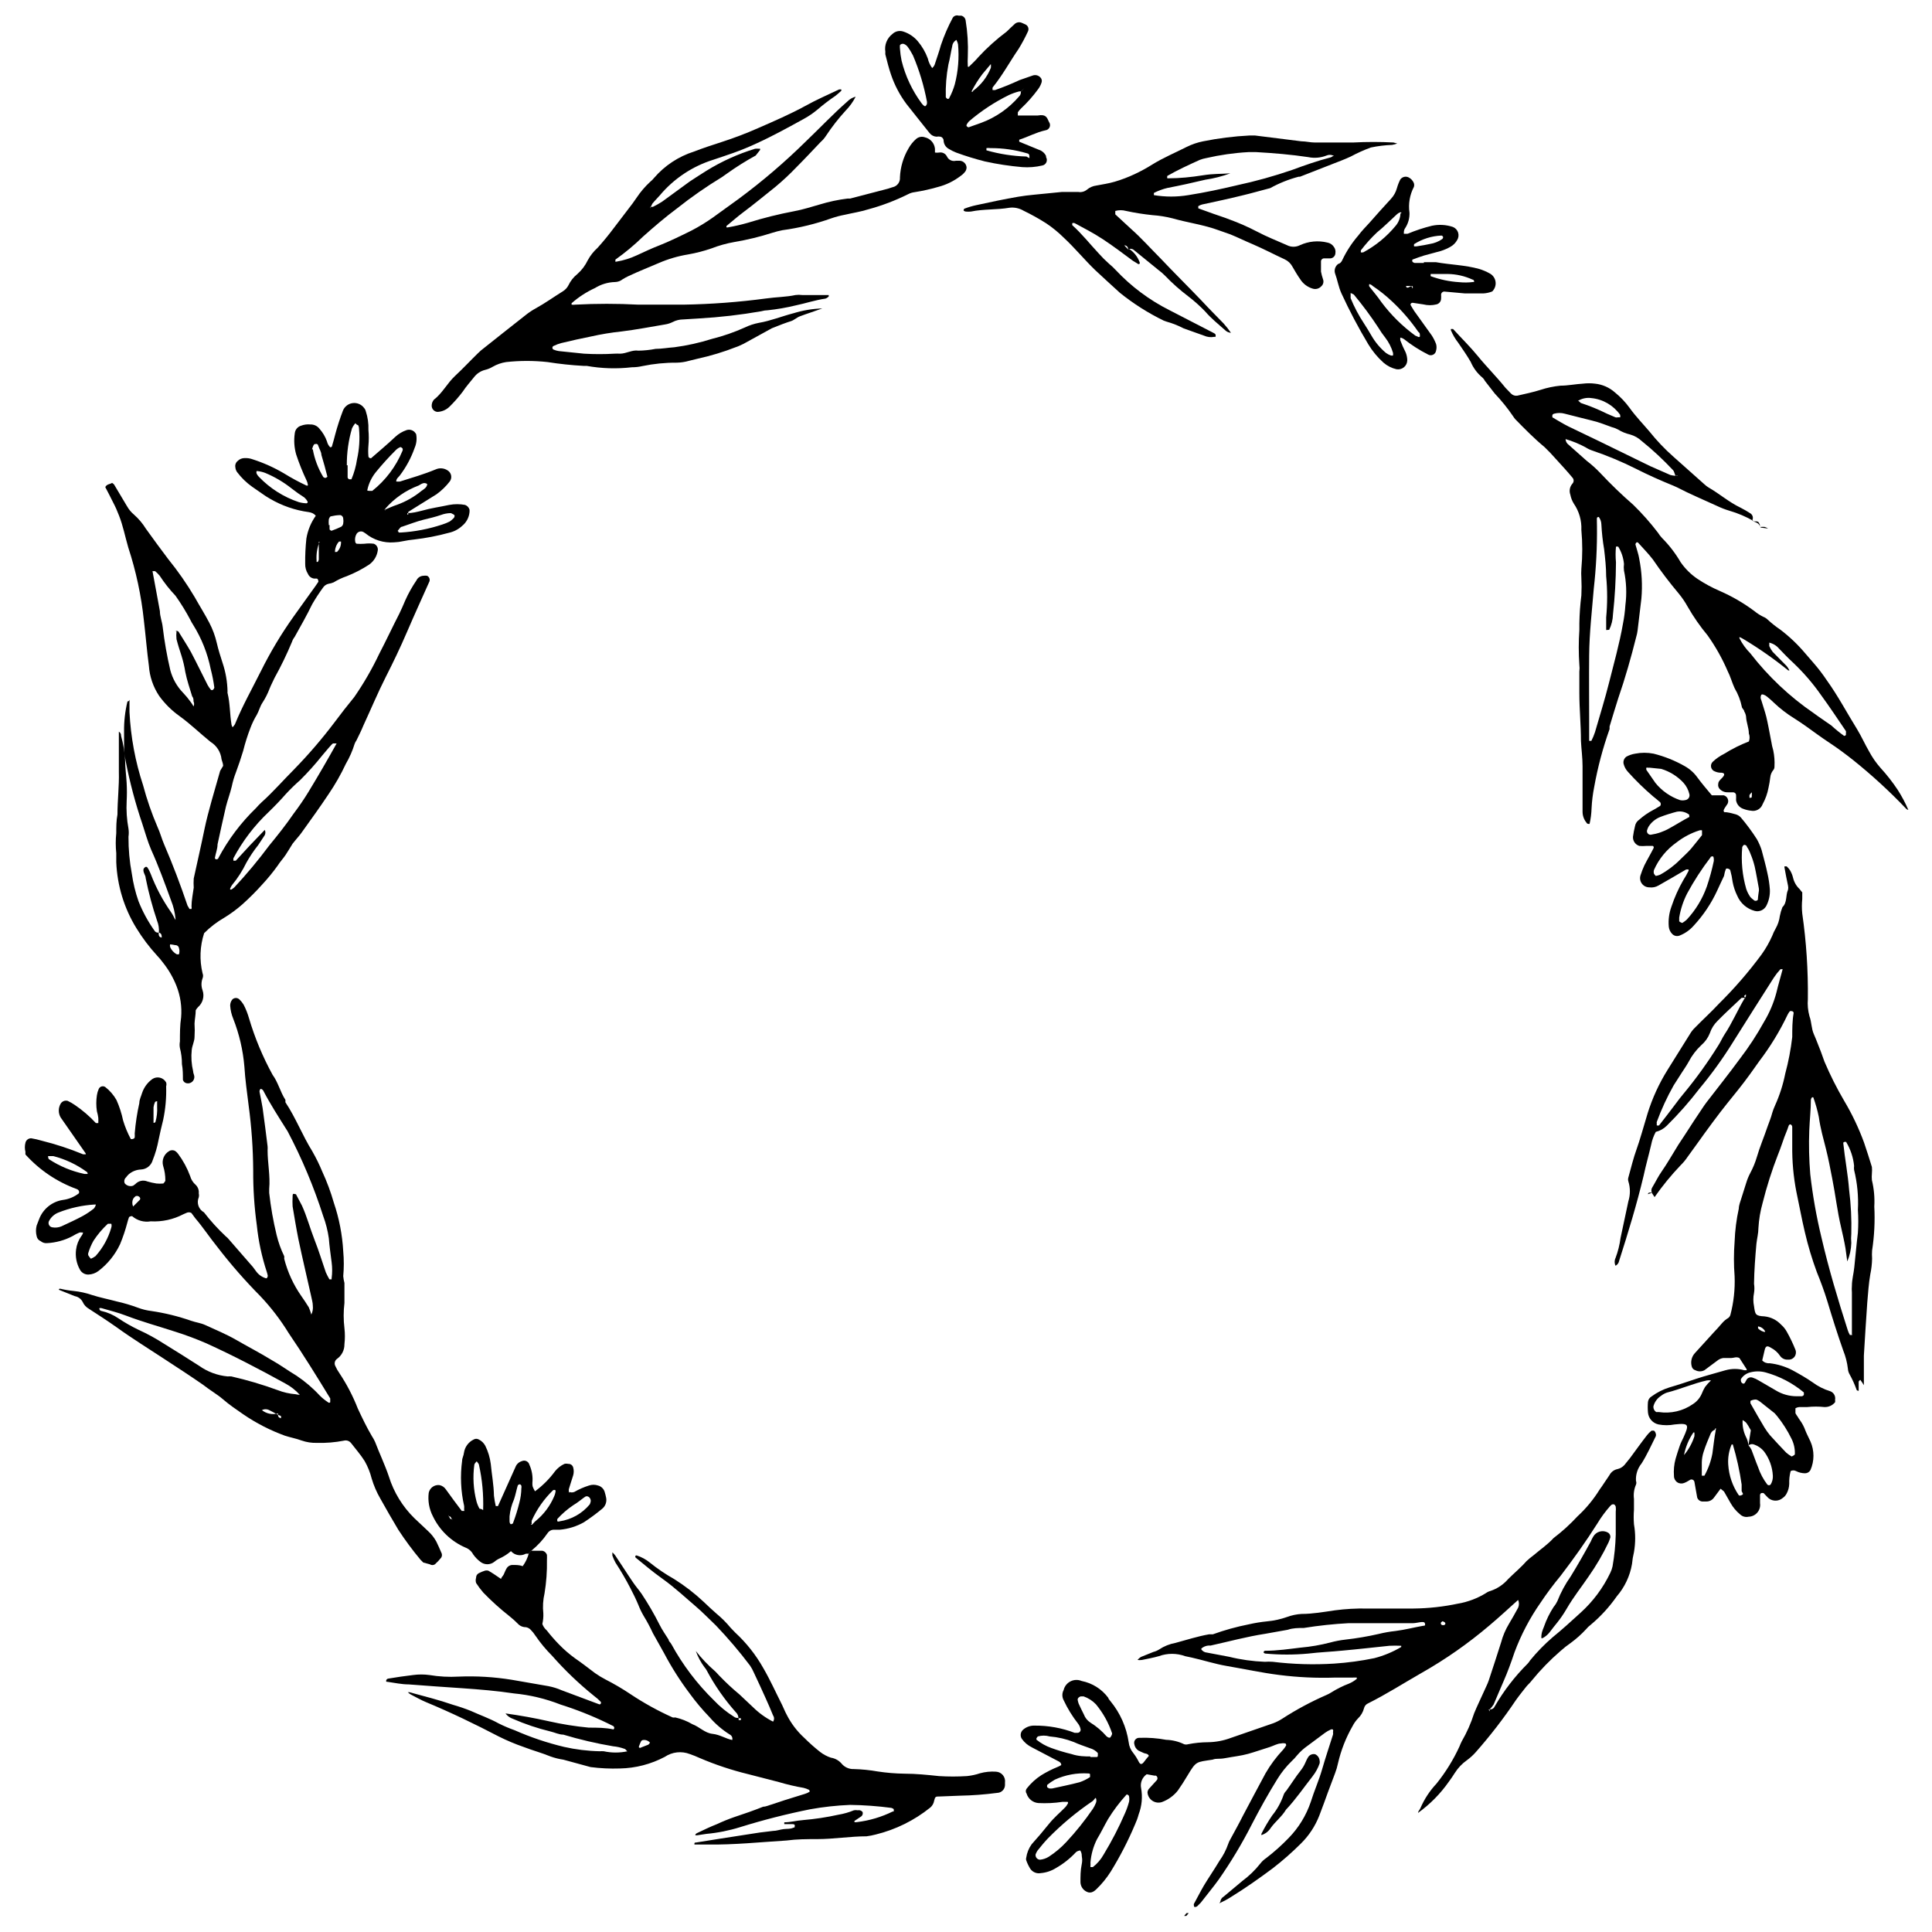
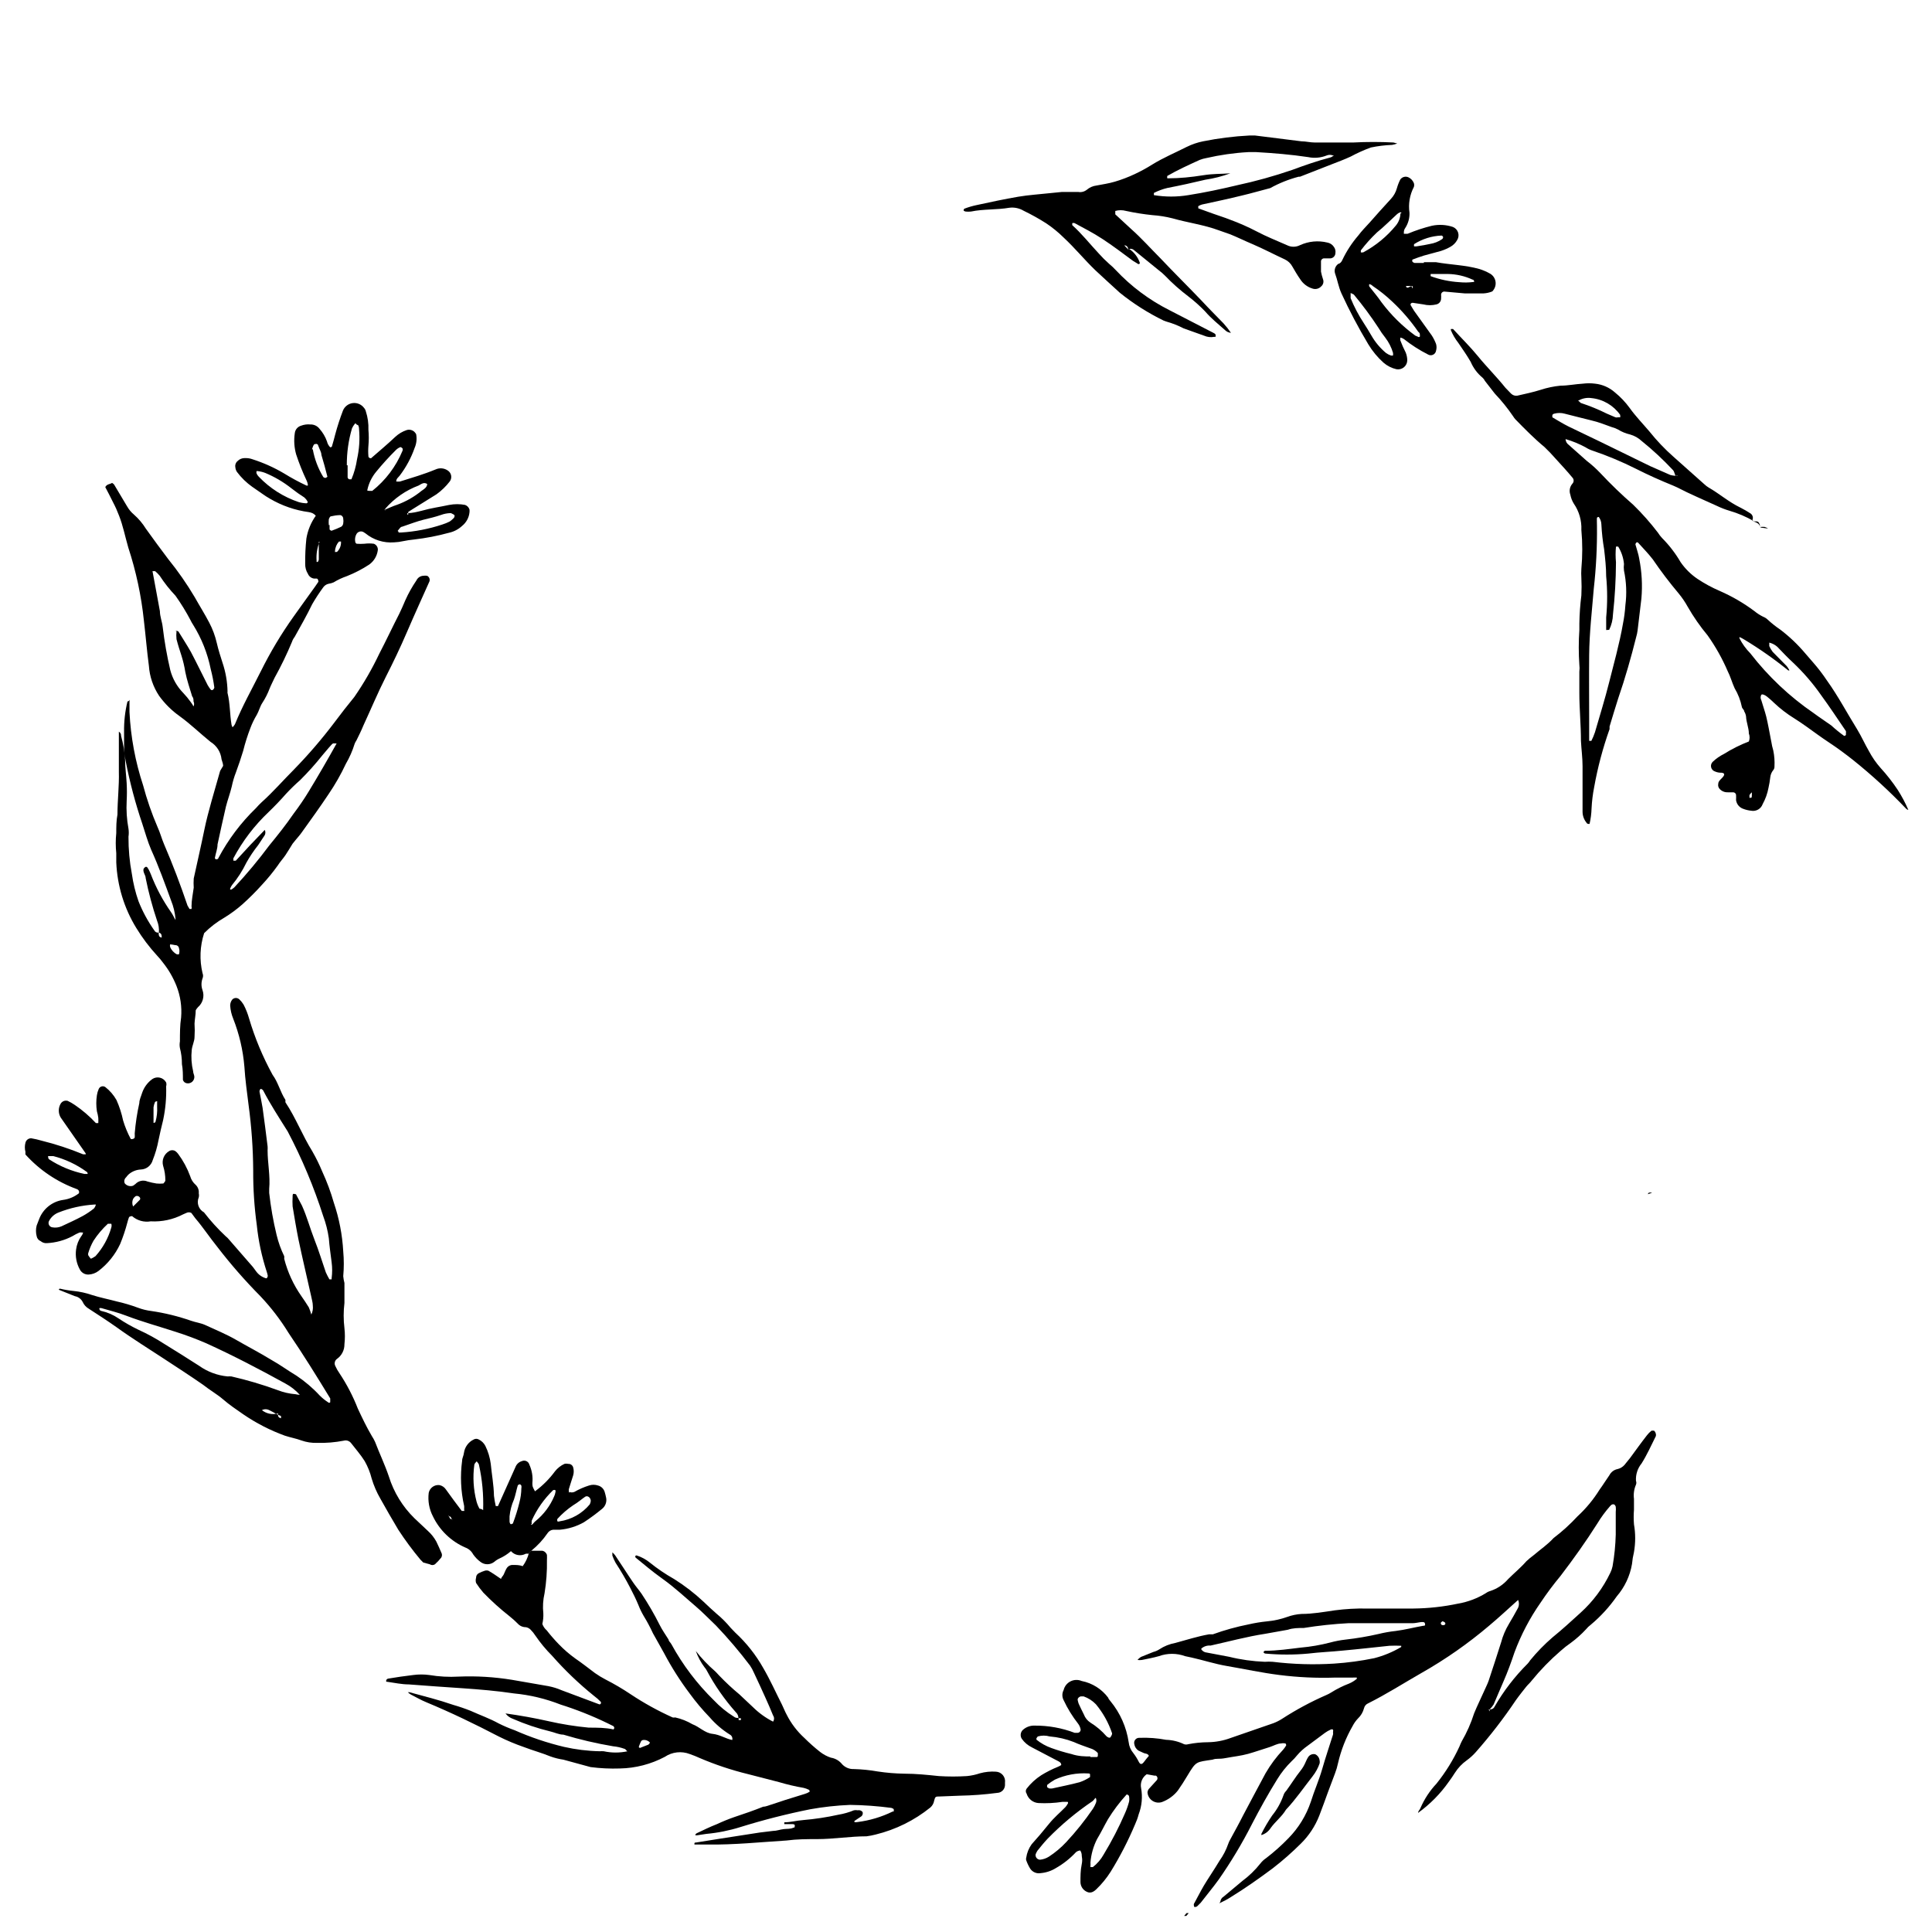
<svg xmlns="http://www.w3.org/2000/svg" width="800px" height="800px" version="1.1" viewBox="144 144 512 512">
  <defs>
    <clipPath id="b">
      <path d="m378 148.09h45v40.906h-45z" />
    </clipPath>
    <clipPath id="a">
      <path d="m457 650h2v1.902h-2z" />
    </clipPath>
  </defs>
  <path d="m251.98 279.98c1.273 0 2.547-0.316 3.816-0.637 2.387-0.688 4.824-1.008 7.266-1.539l0.004 0.004c1.383-0.266 2.805-0.266 4.188 0 0.559 0.203 0.988 0.652 1.168 1.219 0.023 0.246 0.023 0.496 0 0.742-0.145 1.418-0.852 2.715-1.965 3.606-0.969 0.898-2.156 1.52-3.445 1.805-3.059 0.84-6.18 1.441-9.336 1.801-0.941 0.09-1.879 0.234-2.809 0.426-0.801 0.184-1.617 0.289-2.441 0.32-2.738 0.215-5.461-0.641-7.582-2.387l-0.582-0.371c-0.66-0.316-1.453-0.062-1.805 0.582-0.34 0.613-0.453 1.328-0.316 2.016 0.027 0.227 0.164 0.426 0.371 0.531 0.688 0.051 1.379 0.051 2.066 0 0.828-0.109 1.664-0.109 2.492 0 0.676 0.254 1.109 0.922 1.062 1.641-0.184 1.555-1.012 2.961-2.281 3.871-1.871 1.227-3.859 2.254-5.941 3.078-1.223 0.418-2.394 0.969-3.5 1.645-0.422 0.18-0.867 0.305-1.324 0.371-0.582 0.125-1.094 0.465-1.434 0.953-1.051 1.434-2.023 2.918-2.914 4.457-1.434 2.969-3.074 5.832-4.668 8.699v-0.004c-0.301 0.383-0.535 0.812-0.688 1.273-1.355 3.266-2.898 6.453-4.617 9.547-0.426 0.953-0.953 1.91-1.324 2.863-0.496 1.32-1.137 2.582-1.91 3.766-0.637 0.953-0.902 2.176-1.484 3.184v-0.004c-0.672 1.113-1.238 2.285-1.695 3.5-0.762 1.977-1.398 3.996-1.91 6.047-0.582 1.91-1.219 3.816-1.91 5.676-0.477 1.223-0.848 2.481-1.113 3.766-0.426 1.805-1.113 3.606-1.539 5.305-0.797 3.34-1.484 6.684-2.227 10.023 0 1.168-0.477 2.332-0.688 3.5v-0.004c-0.035 0.117-0.012 0.242 0.062 0.336s0.188 0.148 0.309 0.141c0 0 0.477 0 0.531-0.316h-0.004c2.609-4.914 5.973-9.391 9.973-13.258 0.465-0.539 0.961-1.051 1.484-1.539 3.074-2.758 5.781-5.887 8.699-8.805h-0.004c3.793-3.891 7.336-8.02 10.609-12.355 1.695-2.281 3.445-4.508 5.305-6.789h-0.004c2.496-3.617 4.695-7.43 6.578-11.398 1.855-3.555 3.555-7.211 5.305-10.605 0.582-1.168 1.062-2.332 1.59-3.555 0.828-1.855 1.824-3.629 2.969-5.305 0.332-0.707 1.023-1.176 1.805-1.219 0.332-0.051 0.672-0.051 1.008 0 0.555 0.262 0.828 0.898 0.633 1.484-1.961 4.402-3.977 8.805-5.887 13.258-1.91 4.453-3.711 8.168-5.727 12.145-2.016 3.977-3.977 8.645-5.938 12.887-0.531 1.324-1.168 2.547-1.805 3.871-0.199 0.277-0.359 0.582-0.477 0.902-0.57 1.852-1.355 3.633-2.332 5.305-1.301 2.785-2.828 5.465-4.562 8.008-2.281 3.445-4.719 6.789-7.106 10.129-0.477 0.688-1.008 1.273-1.539 1.91l-0.902 1.113c-0.637 1.008-1.219 2.016-1.855 2.969s-1.484 1.855-2.121 2.863c-1.238 1.727-2.586 3.371-4.031 4.93-1.668 1.867-3.438 3.637-5.301 5.305-1.504 1.324-3.117 2.512-4.828 3.555-1.941 1.117-3.723 2.492-5.305 4.082-1.117 3.43-1.262 7.102-0.422 10.605 0.188 0.441 0.188 0.941 0 1.379-0.371 1.012-0.371 2.121 0 3.129 0.562 1.613 0.078 3.402-1.219 4.508-0.227 0.242-0.422 0.512-0.586 0.797 0 1.219-0.266 2.387-0.316 3.555 0.078 1.18 0.078 2.367 0 3.551 0 1.113-0.637 2.281-0.742 3.445v0.004c-0.195 1.879-0.07 3.781 0.371 5.621 0 0.477 0.266 0.902 0.316 1.379 0.043 0.527-0.164 1.047-0.559 1.402-0.395 0.352-0.934 0.5-1.457 0.398-0.48-0.082-0.871-0.43-1.008-0.898 0-1.379 0-2.812-0.266-4.191h0.004c0.008-1.43-0.172-2.859-0.531-4.242-0.109-0.578-0.109-1.172 0-1.75 0-2.121 0-4.242 0.316-6.363 0.234-2.832-0.184-5.68-1.219-8.328-0.875-2.215-2.07-4.289-3.555-6.152-0.488-0.668-1.02-1.309-1.59-1.906-2.07-2.254-3.918-4.707-5.516-7.32-3.223-5.25-5.047-11.238-5.305-17.395v-2.441 0.004c-0.184-1.766-0.184-3.543 0-5.305 0-1.645 0-3.289 0.316-4.934 0-3.766 0.477-7.582 0.371-11.348v-5.305-2.812-2.492l0.004 0.004c0.395 0.227 0.621 0.66 0.582 1.113 0.57 2.043 0.926 4.141 1.062 6.258 0 2.121 0.316 4.242 0.426 6.363h-0.004c0.082 1.535 0.082 3.078 0 4.613-0.133 2.469 0.027 4.941 0.48 7.371 0.105 0.703 0.105 1.418 0 2.121-0.02 3.312 0.281 6.613 0.898 9.867 0.348 2.453 0.934 4.871 1.75 7.211 1.082 2.738 2.488 5.34 4.191 7.742 0.211 0.438 0.691 0.68 1.168 0.582 0 0.637 0 1.219 0.797 1.324 0-0.531 0-1.113-0.742-1.324h-0.004c0.086-1.062-0.078-2.137-0.477-3.129-1.242-3.695-2.254-7.469-3.023-11.293 0-0.797-0.742-1.484-0.582-2.387 0.074-0.191 0.203-0.359 0.371-0.48 0.082-0.09 0.195-0.141 0.316-0.141 0.125 0 0.238 0.051 0.32 0.141l0.371 0.582v0.004c0.215 0.414 0.41 0.84 0.582 1.273 1.355 3.527 3.137 6.875 5.305 9.969 0.477 0.637 0.797 1.434 1.219 2.121v-0.316c-0.148-1.66-0.543-3.285-1.168-4.828-1.645-4.508-3.289-9.07-5.305-13.523-0.902-2.121-1.539-4.402-2.281-6.684l0.004 0.004c-1.863-5.481-3.352-11.078-4.453-16.762-0.305-1.5-0.445-3.027-0.426-4.559v-3.184c-0.043-2.715 0.258-5.422 0.902-8.059 0 0 0.316 0 0.531-0.316 0.211-0.316 0 0 0 0.316v2.812-0.004c0.324 6.602 1.535 13.133 3.606 19.41 1 3.766 2.277 7.453 3.816 11.031 0.688 1.484 1.113 3.129 1.75 4.613 2.281 5.305 4.297 10.605 6.203 16.227l0.531 0.902h0.266 0.266c0.055-0.227 0.055-0.461 0-0.688 0-1.645 0.371-3.289 0.582-4.934h0.004c-0.055-0.812-0.055-1.625 0-2.438 0.953-4.402 1.961-8.75 2.863-13.152 0.902-4.402 2.703-10.289 4.137-15.379l0.793-1.328c0-0.582-0.266-1.168-0.426-1.75h0.004c-0.199-1.906-1.281-3.613-2.918-4.613-2.758-2.227-5.305-4.719-8.168-6.789-2.106-1.488-3.949-3.316-5.461-5.406-1.578-2.375-2.512-5.113-2.707-7.957-0.531-3.977-0.848-8.008-1.324-11.984-0.688-6.582-2.074-13.07-4.137-19.359-0.902-3.129-1.379-5.727-2.438-8.43-0.457-1.219-0.988-2.406-1.594-3.555-0.688-1.379-1.379-2.758-2.066-4.031 0.426-0.848 1.273-0.742 1.805-1.113h-0.004c0.199 0.117 0.375 0.258 0.531 0.426l3.445 5.781h0.004c0.465 0.828 1.074 1.562 1.801 2.172 1.242 1.094 2.316 2.359 3.184 3.766 1.91 2.703 3.871 5.305 5.887 8.008 2.594 3.199 4.953 6.586 7.051 10.129 1.273 2.281 2.652 4.453 3.871 6.789 0.879 1.68 1.539 3.461 1.965 5.305 0.426 1.855 1.008 3.66 1.539 5.305v-0.004c0.828 2.465 1.273 5.039 1.324 7.637-0.031 0.125-0.031 0.25 0 0.371 0.688 2.758 0.582 5.621 1.062 8.434h-0.004c0.066 0.223 0.156 0.434 0.266 0.637 0.254-0.23 0.469-0.5 0.637-0.797 1.961-4.824 4.508-9.332 6.84-14h0.004c2.508-5.066 5.414-9.926 8.695-14.531 1.91-2.703 3.816-5.305 5.781-8.062l0.797-1.168s0-0.742-0.426-0.848h-0.742v0.004c-0.707-0.105-1.309-0.566-1.59-1.219-0.512-0.809-0.77-1.75-0.742-2.707-0.027-2.231 0.078-4.461 0.316-6.68 0.363-2.18 1.215-4.246 2.492-6.047-0.223-0.258-0.492-0.477-0.797-0.637-0.332-0.16-0.691-0.27-1.059-0.32-3.633-0.488-7.129-1.699-10.289-3.551-0.711-0.406-1.402-0.848-2.066-1.328l-2.598-1.805-0.004 0.004c-1.559-1.105-2.938-2.445-4.082-3.977-0.25-0.383-0.398-0.82-0.426-1.273-0.113-0.598 0.109-1.211 0.586-1.59 0.496-0.52 1.188-0.809 1.906-0.797 0.707-0.031 1.41 0.074 2.07 0.316 2.926 0.938 5.734 2.199 8.379 3.766 1.898 1.176 3.863 2.238 5.887 3.184 0.117 0.055 0.254 0.055 0.371 0 0.035-0.105 0.035-0.215 0-0.32-0.059-0.348-0.164-0.688-0.316-1.008-1.062-2.238-1.984-4.539-2.758-6.894-0.523-1.824-0.648-3.742-0.371-5.621 0.094-0.957 0.77-1.758 1.695-2.016 0.777-0.293 1.613-0.402 2.441-0.316 0.953-0.035 1.863 0.402 2.438 1.168 0.863 0.977 1.531 2.109 1.961 3.34 0.133 0.582 0.43 1.113 0.852 1.539 0 0 0.477 0 0.477-0.316 0.316-1.008 0.582-2.066 0.848-3.074v-0.004c0.578-2.156 1.27-4.281 2.066-6.363 0.449-1.07 1.438-1.816 2.586-1.957 1.148-0.145 2.289 0.34 2.984 1.266 0.23 0.258 0.395 0.566 0.477 0.902 0.523 1.59 0.754 3.262 0.691 4.934 0.129 1.391 0.129 2.793 0 4.188-0.082 0.938-0.082 1.875 0 2.812 0 0 0 0.371 0.426 0.477 0.426 0.105 0.266 0 0.316 0 2.121-1.855 4.297-3.66 6.363-5.621 0.867-0.809 1.898-1.426 3.023-1.805 0.699-0.215 1.461-0.055 2.016 0.426 0 0 0.531 0.531 0.531 0.797l-0.004-0.004c0.203 1.184 0.055 2.402-0.422 3.5-0.926 2.652-2.269 5.141-3.977 7.375-0.316 0.426-0.902 0.742-0.902 1.539v-0.004c0.336 0.031 0.672 0.031 1.008 0 3.184-1.008 6.312-1.91 9.387-3.184v0.004c1.086-0.516 2.367-0.391 3.34 0.316 0.438 0.309 0.73 0.781 0.82 1.309 0.09 0.527-0.035 1.066-0.344 1.504-1.008 1.316-2.203 2.477-3.551 3.445l-6.312 3.926-1.168 0.742c-0.012 0.23-0.012 0.461 0 0.688h-0.266zm-5.992-0.902c1.062-0.426 2.121-0.953 3.289-1.324 2.328-0.852 4.496-2.086 6.414-3.66 0.582-0.426 1.434-0.848 1.539-1.805-0.848-0.637-1.59 0-2.281 0.371v0.004c-3.418 1.281-6.461 3.394-8.855 6.152v0.316c0 0.316 0 0-0.266 0zm-31.82 84.852v0.004c0.211 0.434 0.211 0.941 0 1.379l-1.75 2.652c-1.168 1.465-2.215 3.027-3.129 4.664-1.027 2.129-2.309 4.125-3.816 5.941-0.191 0.281-0.352 0.586-0.48 0.902-0.02 0.086-0.02 0.176 0 0.262h0.316 0.004c0.285-0.164 0.551-0.359 0.797-0.582 3.293-3.539 6.391-7.258 9.277-11.137 2.227-2.703 4.297-5.305 6.418-8.379 1.434-1.91 2.758-3.816 3.977-5.832 2.547-4.191 5.039-8.484 7.426-12.781h-0.953c-0.211 0-1.91 2.066-2.812 3.129-1.832 2.301-3.801 4.496-5.887 6.574-1.32 1.152-2.574 2.375-3.766 3.66-1.484 1.695-3.023 3.289-4.613 4.824-3.754 3.555-6.906 7.691-9.332 12.254v0.371c-0.012 0.086-0.012 0.176 0 0.262h0.637l3.816-4.137zm-23.758-52.766c0.316 0 0.797 0 0.953 0.316 1.113 1.805 2.281 3.606 3.234 5.305 1.539 2.918 2.969 5.887 4.453 8.805h0.004c0.234 0.41 0.5 0.801 0.797 1.168 0.078 0.09 0.195 0.141 0.316 0.141s0.238-0.051 0.316-0.141c0.164-0.137 0.277-0.324 0.32-0.531-0.211-1.645-0.531-3.277-0.953-4.879-0.836-4.176-2.418-8.164-4.668-11.773-0.262-0.387-0.492-0.797-0.691-1.219-1.18-2.242-2.508-4.406-3.977-6.473-1.555-1.637-2.957-3.41-4.188-5.301-0.367-0.445-0.777-0.855-1.223-1.223h-0.688c0.637 3.555 1.324 7 1.961 10.605 0 1.379 0.582 2.758 0.742 4.191 0.457 3.856 1.129 7.68 2.016 11.457 0.598 2.254 1.766 4.32 3.394 5.992 0.727 0.766 1.402 1.578 2.016 2.438 0.285 0.367 0.531 0.758 0.742 1.168 0.207-0.418 0.207-0.906 0-1.324 0-0.477 0-0.902-0.371-1.379-0.637-2.121-1.379-4.242-1.805-6.418-0.23-1.453-0.566-2.891-1.008-4.297-0.477-1.484-0.953-2.918-1.324-4.402-0.078-0.703-0.078-1.414 0-2.121zm35.109-33.941v-0.316h-0.004c-0.219-0.398-0.508-0.758-0.848-1.062-1.191-0.75-2.34-1.566-3.445-2.438-2.121-1.672-4.457-3.047-6.949-4.082-0.648-0.246-1.324-0.406-2.016-0.48h-0.266c-0.066 0.207-0.066 0.43 0 0.637 0.145 0.316 0.344 0.602 0.586 0.848 2.934 3.074 6.574 5.387 10.605 6.738 0.676 0.188 1.367 0.293 2.07 0.316 0 0 0.051-0.051 0.262-0.16zm10.605-9.918v3.238c0.062 0.215 0.219 0.391 0.422 0.477h0.582 0.004c0.719-1.695 1.219-3.481 1.484-5.305 0.598-2.641 0.777-5.363 0.531-8.059 0-0.355-0.09-0.703-0.266-1.008 0 0-0.316 0-0.531-0.316-0.211-0.316-0.266 0-0.316 0l-0.004-0.004c-0.297 0.355-0.547 0.75-0.742 1.168-0.938 3.184-1.402 6.492-1.379 9.812zm5.887 6.789h0.637c3.523-2.797 6.281-6.445 8.008-10.605 0.102-0.219 0.102-0.473 0-0.688 0 0-0.426-0.371-0.531-0.316v-0.004c-0.438 0.164-0.832 0.418-1.168 0.742-1.867 1.855-3.637 3.801-5.301 5.836-1.113 1.355-1.895 2.953-2.281 4.664-0.031 0.105-0.031 0.215 0 0.32zm7.902 11.031h0.316c3.738-0.223 7.426-0.938 10.977-2.121 0.676-0.211 1.332-0.477 1.965-0.793 0.379-0.27 0.734-0.574 1.059-0.902 0.266-0.266 0.371-0.797 0-0.953-0.371-0.16-0.637-0.426-0.902-0.371v-0.004c-0.832 0.027-1.656 0.188-2.438 0.48-1.539 0.531-3.129 0.902-4.668 1.273-1.539 0.371-3.816 1.219-5.676 1.855-0.426 0-0.688 0.582-1.008 0.902-0.316 0.316 0 0.266 0 0.316h0.004c0.012 0.121 0.07 0.234 0.156 0.316zm-23.016-22.062-0.004 0.004c0.465 2.586 1.402 5.066 2.758 7.316 0.164 0.18 0.398 0.277 0.637 0.266 0 0 0.531-0.266 0.477-0.316-0.477-1.91-1.008-3.871-1.59-5.781 0-0.742-0.531-1.539-0.797-2.332-0.266-0.797-0.266-0.371-0.426-0.531-0.16-0.16-0.266 0-0.371 0h-0.266c-0.367 0.422-0.422 0.793-0.633 1.379zm4.453 20.098v0.004c-0.023 0.387-0.023 0.777 0 1.168 0 0 0.371 0.371 0.531 0.316 0.867-0.309 1.715-0.66 2.543-1.059 0.293-0.195 0.484-0.504 0.531-0.852 0.078-0.438 0.078-0.887 0-1.324 0-0.477-0.477-0.953-0.902-0.902-0.785 0.023-1.566 0.133-2.332 0.32-0.266 0-0.477 0.477-0.582 0.797v-0.004c-0.047 0.512-0.047 1.027 0 1.539zm-2.652 4.402v0.004c-0.652 1.594-0.926 3.32-0.797 5.039v0.316h0.32c0.133-0.191 0.223-0.406 0.266-0.637v-4.137c0.043-0.191 0.043-0.391 0-0.582zm-39.613 106.7c-0.066 0.227-0.066 0.465 0 0.691 0.344 0.848 0.984 1.547 1.801 1.961h0.531c0.184-0.551 0.184-1.145 0-1.695-0.082-0.457-0.492-0.777-0.957-0.742-0.453-0.102-0.914-0.172-1.375-0.215zm43.91-104h0.316c0.68-0.652 1.062-1.551 1.062-2.492v-0.266h-0.531c-0.637 0.699-1.012 1.602-1.062 2.547v0.266z" fill-rule="evenodd" />
  <path d="m235.28 484v5.305-0.004c-0.27 2.219-0.27 4.465 0 6.684 0.16 1.41 0.16 2.832 0 4.242 0.027 1.562-0.73 3.035-2.016 3.926-0.582 0.453-0.742 1.266-0.371 1.906 0.289 0.652 0.645 1.277 1.059 1.855 1.957 2.945 3.594 6.094 4.879 9.387 1.168 2.492 2.332 4.934 3.711 7.266 0.324 0.492 0.609 1.004 0.852 1.539 1.168 3.074 2.598 6.047 3.66 9.176h-0.004c1.309 4.199 3.644 8.008 6.789 11.082l3.606 3.394c0.875 0.793 1.609 1.727 2.176 2.758 0.477 0.953 0.902 1.961 1.324 2.918 0.238 0.41 0.238 0.914 0 1.324-0.508 0.652-1.078 1.254-1.695 1.805-0.402 0.262-0.922 0.262-1.324 0l-1.75-0.477-0.742-0.742c-2.117-2.539-4.082-5.191-5.887-7.957-1.625-2.723-3.219-5.481-4.773-8.273-0.965-1.672-1.73-3.453-2.281-5.301-0.406-1.617-1.031-3.168-1.855-4.617-1.062-1.695-2.387-3.184-3.606-4.773v0.004c-0.449-0.582-1.203-0.832-1.91-0.637-2.324 0.453-4.688 0.652-7.055 0.582-1.422 0.055-2.844-0.164-4.188-0.637-1.434-0.531-2.969-0.797-4.402-1.273-3.902-1.418-7.609-3.324-11.031-5.672-1.855-1.273-3.711-2.547-5.305-3.926-1.59-1.379-3.66-2.547-5.305-3.871-3.5-2.441-7.055-4.719-10.605-7.055-3.555-2.332-8.324-5.305-12.355-8.219-2.387-1.695-4.879-3.289-7.32-4.879h0.004c-0.73-0.41-1.305-1.039-1.645-1.805-0.414-0.805-1.18-1.375-2.07-1.535l-4.242-1.695v-0.004s0-0.371 0.426-0.266c1.152 0.277 2.32 0.473 3.5 0.586 1.641 0.168 3.262 0.523 4.824 1.059 2.121 0.688 4.348 1.113 6.523 1.695v0.004c1.945 0.434 3.859 1 5.727 1.695 1.113 0.414 2.269 0.699 3.449 0.848 3.609 0.523 7.16 1.395 10.605 2.598 1.219 0.426 2.547 0.582 3.711 1.113 2.758 1.273 5.621 2.441 8.273 3.977 2.652 1.539 6.203 3.394 9.332 5.305 2.281 1.273 4.348 2.812 6.574 4.137h0.004c2.269 1.52 4.356 3.297 6.207 5.305 0.66 0.656 1.391 1.242 2.172 1.75 0.07 0.09 0.18 0.141 0.293 0.141 0.113 0 0.223-0.051 0.293-0.141 0.02-0.105 0.02-0.215 0-0.316 0.02-0.23 0.02-0.461 0-0.691-3.555-5.832-7.16-11.668-11.031-17.34-2.152-3.504-4.656-6.773-7.481-9.758-4.066-4.109-7.875-8.465-11.398-13.047-2.016-2.492-3.871-5.305-5.832-7.582l-1.062-1.434c-0.418-0.219-0.91-0.219-1.328 0l-0.848 0.371c-2.644 1.379-5.613 2.019-8.59 1.855-1.77 0.309-3.582-0.199-4.934-1.379 0 0-0.742 0-0.848 0.371-0.168 0.453-0.309 0.914-0.426 1.379-0.508 1.934-1.145 3.828-1.91 5.676-1.309 2.793-3.273 5.231-5.727 7.106-0.766 0.582-1.691 0.914-2.652 0.953-0.949 0.031-1.836-0.484-2.277-1.324-0.902-1.613-1.254-3.473-1.008-5.305 0.164-1.277 0.637-2.496 1.379-3.551 0.238-0.273 0.402-0.602 0.477-0.957h-0.266c-0.227-0.051-0.461-0.051-0.691 0-0.645 0.266-1.266 0.586-1.855 0.957-2.098 1.105-4.414 1.738-6.789 1.855-0.594 0.047-1.184-0.145-1.641-0.531-0.559-0.23-0.961-0.73-1.062-1.324-0.238-0.922-0.238-1.891 0-2.812l0.637-1.645c1.02-2.75 3.461-4.723 6.363-5.144 1.527-0.199 2.973-0.801 4.191-1.75 0.082-0.203 0.082-0.43 0-0.637-0.109-0.219-0.301-0.391-0.531-0.477-5.227-1.895-9.906-5.047-13.629-9.172-0.023-0.23-0.023-0.461 0-0.691-0.211-0.801-0.211-1.641 0-2.438 0.172-0.703 0.812-1.191 1.539-1.168 0.93 0.156 1.852 0.367 2.758 0.637 3.742 0.926 7.41 2.133 10.977 3.606h0.637c0.211 0 0-0.266 0-0.316l-6.578-9.441c-0.664-1.129-0.664-2.531 0-3.66 0.383-0.637 1.141-0.941 1.855-0.742 0.648 0.301 1.27 0.656 1.859 1.062 2.051 1.387 3.938 3.008 5.621 4.824h0.637c0.211 0 0 0 0 0 0.023-0.461 0.023-0.918 0-1.379-0.074-0.594-0.199-1.18-0.371-1.75-0.215-1.406-0.215-2.836 0-4.242 0.082-0.566 0.242-1.121 0.477-1.645 0.129-0.332 0.406-0.586 0.746-0.688 0.34-0.105 0.711-0.047 1.004 0.156 1.207 0.941 2.219 2.113 2.969 3.449 0.773 1.734 1.359 3.547 1.75 5.41 0.508 1.688 1.184 3.32 2.016 4.879 0.184 0.094 0.398 0.094 0.582 0 0.219-0.027 0.402-0.168 0.477-0.371 0.027-0.355 0.027-0.711 0-1.062 0.223-2.711 0.629-5.406 1.223-8.062 0-0.902 0.477-1.805 0.742-2.703 0.5-1.473 1.445-2.75 2.703-3.66 0.598-0.398 1.332-0.531 2.031-0.359 0.695 0.172 1.289 0.629 1.629 1.262 0.102 0.328 0.102 0.68 0 1.008 0.098 3.008-0.172 6.019-0.797 8.961-0.426 1.75-0.848 3.445-1.219 5.305-0.336 1.812-0.852 3.59-1.539 5.305-0.391 1.422-1.652 2.43-3.129 2.492-1.188 0.047-2.328 0.496-3.234 1.273-0.258 0.238-0.488 0.504-0.688 0.793-0.461 0.395-0.609 1.039-0.371 1.594 0.531 0.66 1.422 0.914 2.227 0.633l0.582-0.426v0.004c0.824-0.895 2.121-1.168 3.234-0.691 0.785 0.227 1.582 0.406 2.387 0.531 0.602 0.055 1.203 0.055 1.805 0 0 0 0.531-0.531 0.531-0.797 0.008-1.312-0.188-2.617-0.586-3.871-0.43-1.516 0.227-3.133 1.594-3.922 0.5-0.32 1.141-0.32 1.641 0 0.289 0.207 0.539 0.457 0.746 0.742 1.336 1.801 2.406 3.781 3.18 5.887 0.254 0.906 0.77 1.719 1.484 2.332 0.594 0.582 0.887 1.402 0.797 2.227 0.082 0.352 0.082 0.715 0 1.062-0.633 1.484-0.039 3.203 1.379 3.977 1.738 2.254 3.652 4.363 5.727 6.312 0.375 0.293 0.715 0.633 1.008 1.008l5.305 6.098c0.641 0.676 1.227 1.402 1.75 2.176 0.621 0.879 1.516 1.531 2.543 1.855 0.102 0.055 0.223 0.055 0.32 0 0.133-0.172 0.223-0.371 0.266-0.586-0.062-0.359-0.152-0.711-0.266-1.059-1.328-4.031-2.219-8.191-2.652-12.41-0.66-4.797-0.98-9.637-0.953-14.477-0.035-5.801-0.445-11.594-1.223-17.344-0.426-3.394-0.902-6.789-1.113-10.184v0.004c-0.363-4.367-1.363-8.656-2.969-12.73-0.453-1.098-0.719-2.262-0.797-3.445-0.008-0.602 0.199-1.184 0.586-1.645 0.516-0.504 1.34-0.504 1.855 0 0.43 0.406 0.805 0.871 1.113 1.379 0.602 1.148 1.078 2.359 1.434 3.606 1.543 5.211 3.641 10.242 6.258 15.008 1.484 2.016 2.016 4.508 3.394 6.629v0.637c2.758 4.137 4.508 8.805 7.16 13.047h-0.004c0.98 1.711 1.848 3.481 2.602 5.305 1.234 2.672 2.262 5.438 3.074 8.27 1.41 4.164 2.25 8.5 2.492 12.887 0.199 2.188 0.199 4.391 0 6.578 0.055 0.609 0.16 1.211 0.32 1.805zm-17.605 34.578c0 0.742 0 1.062 0.797 1.273 0.797 0.211 0 0 0 0v-0.582l-1.219-0.531-0.004-0.004c-0.602-0.367-1.223-0.703-1.859-1.008-0.625-0.348-1.387-0.348-2.016 0v-0.371 0.32c1.203 0.977 2.805 1.312 4.297 0.898zm-38.293-54.945 1.695-1.695c0.105-0.18 0.105-0.402 0-0.586-0.242-0.363-0.699-0.516-1.113-0.371-0.281 0.195-0.516 0.449-0.688 0.742-0.289 0.641-0.289 1.375 0 2.016zm44.07 50.008v0.004c-1.105-1.227-2.414-2.25-3.871-3.023-6.84-3.766-13.734-7.371-20.844-10.605-2.684-1.168-5.426-2.195-8.219-3.078-4.402-1.434-8.855-2.652-13.152-4.297-2.066-0.797-4.242-1.324-6.418-1.961-0.203-0.066-0.43-0.066-0.637 0 0 0 0 0.688 0.582 0.742h0.004c1.613 0.363 3.141 1.031 4.508 1.965 1.691 1.133 3.465 2.141 5.301 3.019 2.352 1.07 4.621 2.312 6.789 3.715 3.129 1.91 6.203 3.871 9.281 5.832 2.219 1.582 4.816 2.551 7.531 2.812 0.336-0.027 0.672-0.027 1.008 0 4.137 0.945 8.211 2.148 12.195 3.606 1.547 0.605 3.172 0.98 4.828 1.113 0.363 0.09 0.738 0.141 1.113 0.16zm3.023-21.215v0 0.004c0.379-0.754 0.523-1.602 0.422-2.438 0-0.797-0.266-1.59-0.426-2.441-1.113-5.039-2.332-10.078-3.394-15.168-0.582-2.918-1.062-5.832-1.539-8.699l0.004 0.004c-0.051-0.832-0.051-1.664 0-2.492 0-0.582 0-0.902 0.426-0.797 0.426 0.105 0.477 0 0.582 0.316l1.484 2.812c1.324 2.918 2.121 5.992 3.289 8.961s2.016 5.781 3.023 8.699c0.285 0.633 0.605 1.254 0.953 1.855h0.582v-0.316h0.004c0.184-1.391 0.184-2.801 0-4.191-0.266-2.121-0.582-4.242-0.742-6.363-0.285-2.008-0.781-3.984-1.488-5.887-2.481-7.758-5.641-15.281-9.438-22.484l-0.371-0.582c-2.066-3.289-4.191-6.574-5.992-10.023v-0.004c-0.133-0.34-0.438-0.582-0.797-0.637 0 0-0.371 0.371-0.266 0.848 0.266 1.434 0.582 2.812 0.797 4.191 0.477 3.394 0.902 6.789 1.324 10.184 0.031 0.352 0.031 0.707 0 1.059 0 3.394 0.742 6.789 0.426 10.234v1.062c0.418 3.75 1.07 7.469 1.961 11.137 0.465 1.941 1.141 3.828 2.016 5.621 0.031 0.23 0.031 0.461 0 0.691 0.91 3.555 2.453 6.914 4.562 9.918 0.688 0.953 1.324 1.961 1.961 2.969 0.254 0.586 0.465 1.188 0.637 1.801zm-57.062-29.215h-0.371c-3.273 0.199-6.496 0.914-9.547 2.121-1.109 0.43-2.019 1.266-2.547 2.332-0.133 0.332-0.109 0.703 0.066 1.012 0.176 0.312 0.484 0.523 0.836 0.578 0.82 0.152 1.668 0.059 2.441-0.266 1.91-0.902 3.816-1.75 5.676-2.758h-0.004c1.023-0.57 2-1.227 2.918-1.961 0.258-0.305 0.438-0.668 0.531-1.059zm-1.324 14.371h-0.004c0.43-0.188 0.84-0.418 1.223-0.691 1.957-2.172 3.391-4.766 4.188-7.582 0.102-0.328 0.102-0.68 0-1.008h-0.902c-1.453 1.34-2.734 2.852-3.816 4.508-0.578 1.023-1.043 2.109-1.379 3.234-0.078 0.207-0.078 0.434 0 0.637 0.195 0.324 0.426 0.625 0.688 0.902zm-1.75-22.484h0.898s0-0.477-0.316-0.582v-0.004c-2.648-1.922-5.637-3.324-8.805-4.137h-1.379s0 0.688 0.266 0.848c2.844 1.859 6.008 3.172 9.332 3.871zm19.301-17.77v-1.219c0.031-0.086 0.031-0.18 0-0.266 0 0-0.477 0-0.582 0.266-0.184 0.426-0.309 0.871-0.371 1.328v4.137s0.477 0 0.531-0.316l-0.004-0.004c0.359-1.277 0.504-2.602 0.426-3.926z" fill-rule="evenodd" />
  <path d="m284.86 554.96h2.812c0.602 0.094 1.098 0.527 1.273 1.113 0.023 0.457 0.023 0.918 0 1.379 0.055 2.945-0.16 5.894-0.637 8.801-0.402 1.738-0.512 3.531-0.32 5.305 0.043 0.945-0.047 1.891-0.262 2.812 0.234 0.656 0.637 1.238 1.164 1.695 1.008 1.297 2.09 2.535 3.234 3.711 1.32 1.363 2.758 2.606 4.297 3.715 1.855 1.273 3.606 2.652 5.305 3.926v-0.004c0.863 0.609 1.766 1.16 2.703 1.645 2.305 1.176 4.535 2.484 6.684 3.926 3.535 2.352 7.262 4.41 11.137 6.152 0.227 0.051 0.461 0.051 0.688 0 1.605 0.359 3.144 0.969 4.562 1.801 1.855 0.688 3.289 2.332 5.305 2.547 2.016 0.211 3.555 1.324 5.305 1.645h0.316-0.375c0.164-0.598-0.129-1.223-0.688-1.484-1.984-1.246-3.773-2.785-5.305-4.562-1.914-1.977-3.684-4.086-5.301-6.309-2.523-3.352-4.777-6.898-6.738-10.609-1.008-1.855-2.066-3.66-2.969-5.305v0.004c-0.734-1.605-1.566-3.164-2.492-4.668-0.535-0.918-0.996-1.875-1.379-2.863-0.637-1.539-1.379-3.023-2.121-4.453v-0.004c-1.191-2.309-2.504-4.555-3.926-6.734-0.336-0.609-0.617-1.25-0.848-1.906v-0.848-0.004c0.277 0.238 0.527 0.504 0.742 0.797 1.59 2.332 3.074 4.719 4.668 7.055 0.742 1.113 1.59 2.066 2.332 3.129 1.758 2.641 3.352 5.387 4.773 8.219 0.688 1.379 1.59 2.652 2.387 3.926 0 0.426 0.531 0.797 0.742 1.219 2.992 5.477 6.781 10.48 11.242 14.848 1.578 1.672 3.359 3.133 5.305 4.348 0.355 0.293 0.824 0.41 1.273 0.32-0.02 0.195-0.02 0.391 0 0.582h0.582c0.047-0.156 0.047-0.32 0-0.477h-0.637c0.008-0.605-0.242-1.184-0.688-1.59-2.988-3.363-5.57-7.062-7.691-11.031-0.156-0.309-0.352-0.594-0.582-0.848-0.992-1.324-1.781-2.789-2.332-4.352 1.504 1.93 3.188 3.703 5.035 5.305 0.426 0.371 0.797 0.848 1.219 1.273h0.004c1.672 1.742 3.441 3.391 5.301 4.93l3.606 3.394c1.562 1.539 3.352 2.828 5.305 3.82 0.348-0.492 0.348-1.152 0-1.645-0.637-1.539-1.273-3.074-1.961-4.562-1.008-2.281-2.066-4.508-3.129-6.789v0.004c-0.273-0.652-0.613-1.273-1.008-1.855-2.797-3.707-5.809-7.25-9.016-10.609-1.855-1.75-3.66-3.66-5.621-5.305s-5.305-4.773-8.434-7c-3.129-2.227-4.824-3.766-7.211-5.676v0.004c-0.09-0.07-0.145-0.18-0.145-0.293 0-0.113 0.055-0.219 0.145-0.289 0.098-0.051 0.215-0.051 0.316 0 1.234 0.402 2.387 1.031 3.394 1.855 2.016 1.621 4.16 3.078 6.418 4.348 2.805 1.758 5.434 3.781 7.848 6.047 1.113 1.062 2.227 2.121 3.394 3.129 1.371 1.133 2.633 2.391 3.766 3.766l1.219 1.273v-0.004c2.949 2.723 5.457 5.891 7.426 9.387 1.855 3.184 3.34 6.523 4.984 9.758 0.426 0.848 0.742 1.75 1.219 2.598v0.004c1.168 2.316 2.75 4.402 4.668 6.152 1.34 1.336 2.754 2.594 4.242 3.762 0.848 0.652 1.797 1.152 2.812 1.488 1.059 0.164 2.031 0.688 2.758 1.484 0.801 1.02 2.043 1.594 3.34 1.535 2.117 0.055 4.227 0.27 6.309 0.637 2.336 0.355 4.695 0.551 7.055 0.586 3.074 0 6.098 0.316 9.176 0.637 2.473 0.156 4.953 0.156 7.426 0 1.172-0.117 2.328-0.363 3.445-0.742 1.379-0.379 2.816-0.523 4.242-0.426 0.719 0.035 1.383 0.375 1.84 0.93 0.453 0.555 0.652 1.277 0.547 1.988v0.688c-0.055 1.109-0.957 1.988-2.066 2.016-3.289 0.434-6.602 0.684-9.918 0.742l-5.356 0.211c-1.008 0-1.168 0-1.434 1.113v0.004c-0.117 0.699-0.473 1.336-1.008 1.801-4.242 3.422-9.184 5.863-14.477 7.16-0.805 0.211-1.617 0.371-2.441 0.477-4.348 0-8.699 0.742-13.098 0.742-2.703 0-5.305 0-8.113 0.371-6.949 0.426-13.895 1.168-20.895 1.062h-3.5c0-0.477 0-0.531 0.426-0.531l6.312-1.008 10.605-1.645 3.5-0.426c0.953 0 1.855-0.371 2.812-0.477 0.953-0.105 1.645 0 2.441-0.316 0.797-0.316 0.371 0 0.477-0.371 0.105-0.371 0-0.637-0.637-0.637h-2.121v-0.477c1.645 0 3.289-0.477 4.934-0.582l-0.008-0.004c3.176-0.266 6.328-0.742 9.438-1.43 1.402-0.234 2.773-0.625 4.086-1.168 0.332-0.07 0.676-0.07 1.008 0 0.469-0.109 0.961 0.055 1.273 0.426 0.18 0.441 0.023 0.953-0.371 1.219l-1.75 1.168c-0.059 0.098-0.059 0.219 0 0.316 0.227 0.047 0.461 0.047 0.688 0 3.281-0.398 6.473-1.348 9.441-2.809 0.086 0.016 0.176 0.016 0.266 0 0.023-0.211 0.023-0.426 0-0.637-0.191-0.148-0.406-0.258-0.637-0.32-3.625-0.48-7.273-0.746-10.926-0.793-3.559 0.145-7.102 0.535-10.605 1.164-6.246 1.254-12.426 2.832-18.508 4.723-2.934 0.918-5.957 1.523-9.016 1.801l-2.441 0.371h-0.316c-0.316 0 0-0.477 0.316-0.582 1.695-0.797 3.394-1.645 5.305-2.387 1.488-0.695 3.008-1.316 4.559-1.855 2.598-0.848 5.305-1.805 7.691-2.758 0.742 0 1.59-0.426 2.387-0.637l3.34-1.113 5.305-1.645c0.449-0.129 0.879-0.328 1.27-0.582 0 0 0-0.477-0.266-0.531h0.004c-0.426-0.207-0.871-0.367-1.328-0.477-2.219-0.383-4.414-0.895-6.574-1.539l-8.219-2.121h-0.004c-4.352-1.062-8.609-2.481-12.727-4.242-0.863-0.398-1.75-0.754-2.652-1.062-2.195-0.852-4.672-0.574-6.629 0.742-3.664 1.941-7.734 2.996-11.879 3.078-2.606 0.09-5.211-0.035-7.797-0.371l-7.211-1.965c-1.156-0.168-2.293-0.453-3.394-0.848-2.332-0.953-4.719-1.59-7.055-2.492-2.285-0.789-4.519-1.727-6.68-2.809-6.312-3.289-12.676-6.363-19.199-9.07-1.434-0.582-2.758-1.379-4.137-2.066v-0.004c-0.27-0.16-0.52-0.355-0.742-0.582h0.426c3.871 1.062 7.742 2.016 11.562 3.34h-0.004c1.582 0.453 3.141 0.984 4.668 1.594 2.441 1.113 5.039 2.016 7.426 3.34 1.375 0.688 2.793 1.289 4.242 1.805 4.207 1.859 8.574 3.332 13.047 4.402 3.117 0.707 6.297 1.098 9.492 1.164 0.352-0.027 0.707-0.027 1.059 0 2.082 0.453 4.234 0.453 6.312 0-0.266 0-0.477-0.582-0.797-0.637-0.988-0.359-2.023-0.59-3.074-0.688-4.445-0.754-8.836-1.781-13.152-3.078-1.168 0-2.281-0.582-3.445-0.848-3.398-0.824-6.715-1.941-9.918-3.34-0.785-0.27-1.469-0.77-1.965-1.434 3.856 0.531 7.672 1.219 11.453 2.066l0.004 0.004c3.496 0.793 7.039 1.359 10.605 1.695 2.176 0 4.453 0 6.574 0.477 0.426-0.531 0-0.742 0-0.848h0.004c-4.09-2.078-8.324-3.852-12.676-5.301l-1.324-0.426c-3.981-1.566-8.156-2.566-12.41-2.969-4.562-0.688-9.121-1.062-13.734-1.379-4.613-0.316-9.441-0.637-14.105-1.008-1.91 0-3.766-0.426-5.676-0.688-0.266 0-0.426 0-0.316-0.426h-0.004c0.09-0.227 0.293-0.387 0.531-0.426 2.176-0.371 4.402-0.688 6.629-0.953 1.406-0.188 2.832-0.188 4.242 0 2.574 0.43 5.188 0.574 7.797 0.422 4.719-0.195 9.445 0.09 14.105 0.848l9.758 1.695v0.004c1.168 0.227 2.305 0.582 3.394 1.059l9.918 3.711v0.004c0.102 0.051 0.227 0.051 0.328 0 0.105-0.055 0.18-0.152 0.199-0.266v-0.316-0.004c-0.566-0.602-1.188-1.152-1.855-1.641-3.988-3.215-7.699-6.762-11.082-10.609-1.629-1.625-3.102-3.402-4.402-5.301-0.379-0.598-0.824-1.148-1.324-1.645-0.332-0.332-0.758-0.555-1.223-0.637-0.828 0.012-1.621-0.336-2.172-0.957-0.672-0.676-1.379-1.312-2.121-1.906-2.477-1.941-4.816-4.051-7.004-6.312-0.691-0.801-1.332-1.652-1.906-2.547-0.137-0.449-0.137-0.926 0-1.379-0.012-0.473 0.23-0.918 0.637-1.164 0.523-0.285 1.074-0.516 1.645-0.691 0.324-0.105 0.68-0.105 1.004 0 1.113 0.637 2.176 1.379 3.34 2.176 0-0.371 0.477-0.742 0.688-1.168 0.211-0.426 0.426-1.062 0.742-1.59h0.004c0.352-0.633 1.031-1.004 1.75-0.953 0.848 0 1.645 0 2.547 0.316 0.77-1.051 1.328-2.238 1.645-3.5 0.309-0.254 0.594-0.539 0.848-0.848zm31.395 50.859 0.004-0.004c-0.465-0.527-1.164-0.789-1.859-0.688-0.223 0.035-0.418 0.172-0.527 0.371-0.199 0.414-0.379 0.84-0.531 1.273-0.059 0.098-0.059 0.219 0 0.316 0.164 0.156 0.418 0.156 0.582 0l1.91-0.742c0.168-0.156 0.309-0.332 0.426-0.531z" fill-rule="evenodd" />
-   <path d="m370.67 169.79c-0.66 1.262-1.5 2.426-2.492 3.445-1.949 2.117-3.723 4.387-5.305 6.789-0.383 0.59-0.848 1.129-1.379 1.59-2.121 2.227-4.191 4.453-6.363 6.629-1.789 1.875-3.684 3.648-5.676 5.305-2.863 2.281-5.676 4.613-8.59 6.789-1.484 1.113-2.918 2.387-4.348 3.555v0.371h0.371v-0.004c1.789-0.312 3.559-0.719 5.301-1.219 4.039-1.262 8.148-2.289 12.305-3.074 2.332-0.426 4.562-1.168 6.84-1.805 2.375-0.723 4.805-1.238 7.266-1.539h0.688l9.969-2.598 1.324-0.426 0.008 0.004c1.199-0.266 2.016-1.379 1.906-2.602 0.117-2.711 0.898-5.352 2.281-7.688 0.523-0.941 1.203-1.785 2.016-2.492 0.645-0.559 1.535-0.719 2.332-0.426 1.441 0.336 2.508 1.551 2.652 3.023v1.008c0.371 0.051 0.746 0.051 1.113 0 0.852-0.156 1.699 0.277 2.07 1.059 0.426 0.895 1.426 1.363 2.387 1.113h1.008c0.973 0.055 1.75 0.832 1.801 1.805-0.016 0.359-0.125 0.703-0.316 1.008-0.355 0.477-0.785 0.887-1.273 1.219-1.781 1.367-3.816 2.359-5.992 2.918-2.035 0.59-4.109 1.051-6.207 1.379-0.59 0.07-1.168 0.25-1.695 0.531-3.394 1.688-6.945 3.039-10.605 4.027-2.016 0.637-4.137 0.953-6.203 1.434h-0.004c-1.168 0.219-2.32 0.52-3.445 0.902-4.227 1.512-8.598 2.578-13.047 3.18-0.914 0.18-1.816 0.41-2.703 0.691-3.281 1.051-6.629 1.863-10.023 2.438-2.086 0.363-4.129 0.934-6.098 1.699-2.008 0.691-4.062 1.223-6.152 1.59-2.684 0.438-5.301 1.203-7.797 2.281-2.703 1.168-5.305 2.176-8.113 3.5-0.531 0.25-1.043 0.535-1.539 0.848-0.562 0.438-1.25 0.68-1.961 0.691-1.879 0.051-3.707 0.598-5.305 1.59-2.254 1.035-4.344 2.391-6.203 4.031v0.371 0c0.332 0.051 0.672 0.051 1.008 0 5.547-0.293 11.105-0.293 16.652 0h12.039-0.004c7.328-0.121 14.641-0.672 21.902-1.645 2.598-0.371 5.305-0.371 7.742-0.902h0.004c0.578-0.078 1.168-0.078 1.75 0h7.055v0.371c0 0.055-0.582 0.531-0.902 0.582-2.652 0.371-5.305 1.273-7.902 1.805-2.41 0.586-4.856 1.012-7.32 1.273-0.594 0.012-1.18 0.098-1.75 0.266-5.473 0.957-11 1.594-16.547 1.91l-4.242 0.266v-0.004c-0.941 0.016-1.867 0.254-2.703 0.691-0.637 0.316-1.316 0.531-2.016 0.637-3.816 0.637-7.637 1.379-11.508 1.855-2.711 0.281-5.402 0.727-8.062 1.324-2.652 0.531-5.305 1.113-7.902 1.75-0.695 0.18-1.371 0.43-2.016 0.746-0.215 0.07-0.363 0.273-0.363 0.504 0 0.227 0.148 0.43 0.363 0.5 0.426 0.184 0.871 0.309 1.328 0.375l6.684 0.688h-0.004c2.703 0.16 5.414 0.16 8.117 0 0.477-0.027 0.953-0.027 1.43 0 1.695 0 3.184-1.062 4.879-0.797 1.531-0.023 3.059-0.184 4.562-0.477 1.645 0 3.289-0.316 4.934-0.426l-0.004 0.004c3.402-0.449 6.754-1.195 10.023-2.231 2.984-0.742 5.894-1.754 8.699-3.019 1.18-0.566 2.426-0.977 3.711-1.223 3.129-0.531 6.098-1.75 9.176-2.547v0.004c2.477-0.773 5.043-1.199 7.637-1.273-2.176 0.797-4.082 1.379-5.887 2.066-0.902 0.316-1.59 1.062-2.492 1.324-0.902 0.266-3.34 1.168-4.984 1.855l-7.531 4.141c-0.637 0.266-1.273 0.637-1.961 0.848h-0.004c-3.289 1.289-6.676 2.316-10.129 3.074l-2.387 0.582v0.004c-1.035 0.293-2.106 0.453-3.18 0.477-3.062-0.02-6.121 0.285-9.121 0.902-0.922 0.211-1.867 0.32-2.812 0.316-3.992 0.461-8.027 0.336-11.984-0.371h-0.848c-3.18-0.176-6.348-0.512-9.496-1.008-3.648-0.398-7.328-0.398-10.977 0-1.27 0.191-2.496 0.625-3.606 1.273-0.609 0.363-1.27 0.633-1.961 0.797-1.16 0.289-2.188 0.961-2.918 1.906-1.008 1.273-2.121 2.492-3.023 3.871v0.004c-1.066 1.406-2.238 2.738-3.5 3.977-0.852 0.836-1.988 1.328-3.18 1.379-0.848-0.055-1.516-0.746-1.539-1.594-0.012-0.598 0.195-1.184 0.582-1.641 2.281-1.75 3.555-4.402 5.621-6.312 2.066-1.91 4.031-4.031 6.047-5.992 0 0 0.531-0.477 0.797-0.742 3.977-3.129 7.902-6.312 11.934-9.441h-0.004c0.832-0.66 1.719-1.246 2.652-1.75 2.492-1.379 4.773-3.023 7.16-4.508 0.605-0.375 1.102-0.906 1.43-1.539 0.555-1.176 1.371-2.211 2.387-3.019 1.156-1.023 2.094-2.269 2.758-3.66 0.672-1.238 1.551-2.348 2.602-3.289 1.484-1.645 2.918-3.394 4.348-5.305 1.434-1.91 3.289-4.297 4.934-6.469l1.008-1.434-0.004 0.004c1.047-1.574 2.273-3.016 3.66-4.297 0.375-0.297 0.715-0.633 1.008-1.008 2.816-3.273 6.492-5.695 10.605-7 2.441-0.953 4.934-1.75 7.371-2.547 3.262-1.051 6.465-2.273 9.602-3.66 4.242-1.855 8.434-3.66 12.516-5.887 2.863-1.59 5.887-2.918 8.91-4.348 0.207-0.047 0.426-0.047 0.637 0v0.316 0.004c-0.508 0.488-1.039 0.945-1.594 1.379-1.66 1.125-3.254 2.348-4.773 3.656-1.09 0.906-2.262 1.703-3.5 2.387-4.137 2.281-8.273 4.562-12.57 6.523-2.016 0.953-4.137 1.805-6.203 2.547-2.066 0.742-3.606 1.219-5.305 1.805h0.004c-5.551 1.73-10.484 5.027-14.215 9.492-0.637 0.742-1.324 1.379-1.91 2.121-0.238 0.395-0.418 0.824-0.527 1.273v-0.426c0.227 0.051 0.461 0.051 0.688 0 0.844-0.406 1.656-0.867 2.441-1.379l7.266-5.305c1.484-1.008 2.969-1.91 4.453-2.863 4.027-2.488 8.359-4.449 12.887-5.832 0.355-0.031 0.707-0.031 1.062 0 0.086-0.035 0.18-0.035 0.266 0v0.316l-1.168 1.484c-2.602 1.422-5.117 3-7.531 4.723l-1.434 1.008c-4.125 2.508-8.094 5.269-11.879 8.273-3.129 2.332-6.098 4.879-9.016 7.477-2.277 2.219-4.723 4.258-7.316 6.098v0.531c0 0.16 0 0 0.316 0 1.836-0.309 3.617-0.863 5.305-1.645 2.066-0.953 4.082-1.91 6.152-2.703 2.066-0.797 5.621-2.492 8.379-3.871 1.988-1.035 3.902-2.203 5.727-3.5l6.894-4.984v-0.004c6.254-4.633 12.172-9.703 17.715-15.164 3.66-3.5 7.16-7.211 11.031-10.605l-0.004-0.004c0.59-0.582 1.32-1.004 2.121-1.219z" fill-rule="evenodd" />
  <path d="m442.95 209.98h0.32c1.273 0.859 2.238 2.106 2.758 3.551 0.047 0.102 0.047 0.219 0 0.32-0.07 0.09-0.18 0.141-0.293 0.141s-0.219-0.051-0.289-0.141l-1.219-0.742c-2.652-1.961-5.305-3.977-8.062-5.781-2.758-1.805-4.879-2.812-7.371-4.191-0.207-0.078-0.434-0.078-0.637 0v0.531c2.547 2.281 4.668 4.984 7 7.477 0.863 0.973 1.785 1.895 2.758 2.758 0.637 0.523 1.242 1.09 1.801 1.699 4.082 4.34 8.891 7.93 14.215 10.605l11.613 5.992c0.227 0.09 0.426 0.238 0.582 0.426 0.055 0.207 0.055 0.426 0 0.637h-0.316c-0.93 0.184-1.895 0.074-2.758-0.32l-5.356-1.91c-1.457-0.754-2.984-1.359-4.562-1.801l-0.742-0.266c-4.137-2.016-8.031-4.488-11.613-7.371-2.176-2.016-4.402-3.977-6.523-5.992-2.918-2.812-5.305-5.781-8.379-8.645-1.418-1.398-2.961-2.66-4.613-3.766-1.93-1.23-3.934-2.348-5.992-3.34-1.133-0.676-2.457-0.957-3.766-0.797-3.394 0.582-6.84 0.316-10.184 1.008-0.477 0.051-0.957 0.051-1.434 0-0.199-0.035-0.383-0.125-0.527-0.266 0 0 0-0.477 0.316-0.531 1-0.379 2.027-0.68 3.078-0.902 3.66-0.797 7.371-1.59 11.082-2.227 2.812-0.477 5.621-0.637 8.434-0.953l3.184-0.316h4.242l-0.004-0.004c0.828 0.16 1.68-0.055 2.336-0.582 0.719-0.613 1.605-1 2.543-1.113 1.59-0.316 3.234-0.531 4.824-1.008h0.004c1.816-0.535 3.59-1.211 5.301-2.016 1.609-0.754 3.168-1.602 4.668-2.547 2.918-1.805 6.098-3.129 9.121-4.668v0.004c1.379-0.684 2.84-1.184 4.352-1.484 4.055-0.816 8.168-1.332 12.301-1.539h1.434l12.305 1.539c1.168 0 2.332 0.316 3.5 0.316h10.289-0.004c3.535-0.188 7.074-0.188 10.609 0l1.008 0.266c-0.445 0.172-0.91 0.297-1.379 0.371-1.891 0.07-3.773 0.301-5.621 0.688-1.824 0.668-3.598 1.465-5.305 2.387-1.59 0.742-3.289 1.379-4.934 2.016l-8.539 3.34h-0.371v0.004c-2.625 0.691-5.152 1.707-7.527 3.019-2.492 0.637-4.984 1.379-7.477 1.961-3.445 0.848-6.894 1.59-10.605 2.387l-0.004 0.004c-0.336 0.098-0.656 0.238-0.953 0.422-0.047 0.102-0.047 0.219 0 0.32-0.027 0.086-0.027 0.176 0 0.266l3.977 1.434c1.434 0.531 2.918 0.953 4.348 1.539v-0.004c2.434 0.887 4.809 1.934 7.106 3.129 2.598 1.379 5.305 2.441 8.062 3.66 1.082 0.555 2.367 0.555 3.449 0 2.273-1.043 4.832-1.289 7.262-0.691 0.695 0.125 1.309 0.527 1.699 1.113 0.371 0.48 0.527 1.098 0.426 1.699-0.027 0.73-0.598 1.324-1.328 1.379h-1.805 0.004c-0.355 0.059-0.629 0.336-0.691 0.688v2.812c0.129 0.684 0.305 1.355 0.531 2.016 0.262 0.672 0.07 1.438-0.477 1.906-0.582 0.625-1.473 0.855-2.281 0.586-1.363-0.402-2.531-1.289-3.289-2.492-0.742-1.062-1.434-2.227-2.066-3.34v-0.004c-0.449-0.836-1.156-1.504-2.016-1.906-2.863-1.324-5.676-2.812-8.645-4.082-1.91-0.797-3.816-1.75-5.781-2.547l-3.023-1.062c-3.977-1.484-8.219-2.016-12.305-3.184-1.738-0.441-3.512-0.727-5.301-0.848-2.352-0.242-4.691-0.613-7-1.113-0.938-0.262-1.93-0.262-2.863 0v0.902l4.191 3.871c2.758 2.441 5.305 5.305 7.742 7.742 3.555 3.766 7.266 7.426 10.871 11.191 1.91 2.066 3.926 4.082 5.887 6.098h-0.004c0.715 0.785 1.367 1.617 1.965 2.492-0.578-0.039-1.125-0.285-1.539-0.688-1.855-1.645-3.766-3.184-5.305-4.984v-0.004c-1.383-1.434-2.871-2.766-4.453-3.977-2.211-1.672-4.285-3.516-6.203-5.516-0.492-0.5-1.027-0.961-1.594-1.379l-6.523-5.305v0.004c-0.434-0.434-1.094-0.539-1.645-0.266l-1.008-1.062v0h0.004c0.262-0.016 0.516 0.082 0.707 0.262 0.191 0.18 0.301 0.43 0.297 0.695zm27.102-20.047c-2.144 0.793-4.367 1.363-6.629 1.695-3.34 0.797-6.684 1.539-10.023 2.176-1.25 0.297-2.461 0.742-3.606 1.324v0.316 0.266 0.004c3.019 0.5 6.102 0.5 9.121 0 4.348-0.688 8.59-1.59 12.832-2.598v-0.004c4.977-1.066 9.879-2.43 14.691-4.082 3.289-1.219 6.629-2.387 10.078-3.289 0.234-0.051 0.453-0.16 0.633-0.316 0.133-0.059 0.258-0.129 0.375-0.215h-0.266c-0.543-0.234-1.156-0.234-1.699 0-1.551 0.617-3.246 0.766-4.879 0.426-4.562-0.688-9.176-1.062-13.734-1.324h-2.121c-3.769 0.207-7.512 0.742-11.191 1.59-0.578 0.102-1.148 0.262-1.695 0.477-2.918 1.324-5.832 2.652-8.59 4.242h-0.004c-0.055 0.211-0.055 0.43 0 0.637h0.266c3.023 0 6.098-0.316 9.121-0.797 3.023-0.477 4.617-0.316 7.32-0.527z" fill-rule="evenodd" />
  <g clip-path="url(#b)">
-     <path d="m391.04 162.04c0.273-0.234 0.492-0.523 0.637-0.852 0.582-1.805 1.219-3.555 1.695-5.305l0.004 0.004c0.84-2.488 1.887-4.898 3.129-7.215 0.34-0.492 0.961-0.707 1.535-0.527h0.691c0.598 0.137 1.055 0.617 1.164 1.219 0.516 3.137 0.711 6.316 0.586 9.492-0.055 0.938-0.055 1.875 0 2.812 0.098 0.055 0.219 0.055 0.316 0 0.797-0.797 1.695-1.59 2.441-2.492v-0.004c2.297-2.488 4.816-4.758 7.531-6.785 0.688-0.637 1.324-1.324 2.066-1.961v-0.004c0.512-0.52 1.297-0.668 1.961-0.371l0.953 0.426h0.004c0.68 0.312 0.988 1.113 0.688 1.805-0.734 1.602-1.566 3.16-2.492 4.664-2.332 3.394-4.297 7.055-6.894 10.234-0.043 0.23-0.043 0.465 0 0.691h0.637c2.219-0.773 4.394-1.66 6.523-2.652l3.5-1.219c0.691-0.23 1.453-0.043 1.961 0.477 0.363 0.34 0.508 0.848 0.371 1.324-0.207 0.672-0.531 1.297-0.953 1.859-1.328 1.812-2.816 3.5-4.453 5.035-0.344 0.316-0.648 0.672-0.902 1.062v0.848h5.305c2.176-0.371 2.387 0.477 2.969 1.75 0.285 0.398 0.34 0.914 0.141 1.359-0.195 0.449-0.613 0.758-1.098 0.816-2.441 0.531-4.613 1.75-6.949 2.492v0.531l5.305 2.176 0.004-0.004c0.789 0.27 1.438 0.844 1.801 1.594v0.316c0.254 0.418 0.281 0.934 0.082 1.379-0.203 0.445-0.609 0.762-1.09 0.848-1.734 0.41-3.523 0.555-5.301 0.426-3.301-0.285-6.578-0.781-9.812-1.484-2.621-0.66-5.207-1.457-7.742-2.387-0.664-0.266-1.301-0.586-1.91-0.957-0.82-0.445-1.344-1.293-1.379-2.227-0.016-0.492-0.367-0.91-0.848-1.008-0.332-0.07-0.676-0.07-1.008 0-0.73-0.031-1.406-0.379-1.855-0.953-2.066-2.547-4.191-5.305-6.152-7.742-1.762-2.367-3.141-5-4.086-7.797-0.582-1.695-1.008-3.445-1.484-5.305-0.023-0.227-0.023-0.457 0-0.688-0.297-1.797 0.414-3.609 1.859-4.719 0.785-0.766 1.938-1.012 2.969-0.637 1.465 0.484 2.769 1.363 3.766 2.543 1.145 1.355 2.039 2.898 2.652 4.562 0.207 0.918 0.605 1.785 1.164 2.547zm24.395 5.305-0.797 0.902 0.004-0.004c-0.211-0.047-0.43-0.047-0.637 0-0.91 0.238-1.797 0.559-2.652 0.953-3.816 1.879-7.383 4.231-10.605 7-0.227 0.262-0.422 0.547-0.586 0.852-0.055 0.117-0.055 0.254 0 0.371 0 0 0.371 0.371 0.531 0.316l3.289-1.168c3.898-1.434 7.367-3.844 10.074-7 0.348-0.324 0.527-0.797 0.48-1.27zm-13.578 0.742 0.004-0.004c2.113-1.551 3.746-3.664 4.719-6.098 0.051-0.332 0.051-0.672 0-1.008l-2.227 2.652c-1.113 1.461-2.09 3.023-2.918 4.668 0 0 0.426 0 0.426-0.055zm-12.199 2.918 0.004-0.004c-0.789-4.223-2.031-8.348-3.711-12.305-0.426-0.836-0.922-1.637-1.484-2.387-0.266-0.316-0.613-0.559-1.008-0.688-0.352-0.074-0.715 0.051-0.957 0.316-0.047 0.336-0.047 0.676 0 1.008 0.066 1.051 0.211 2.098 0.426 3.129 1.004 4.078 2.809 7.918 5.305 11.297 0.203 0.285 0.457 0.535 0.742 0.742h0.316c0.125-0.145 0.23-0.305 0.32-0.477 0 0 0.051-0.105 0.051-0.477zm7.848-16.441 0.008-0.004c-0.656 0.328-1.098 0.969-1.168 1.699-0.371 1.59-0.582 3.234-1.008 4.824-0.547 2.867-0.777 5.781-0.691 8.699 0 0 0.316 0.426 0.477 0.426 0.16 0 0.426 0 0.477-0.316l0.004-0.004c0.598-1.133 1.078-2.324 1.43-3.555 0.895-3.461 1.18-7.047 0.852-10.605-0.074-0.352-0.199-0.691-0.371-1.008zm19.305 31.184c0-0.582 0-1.008-0.637-1.113l0.004-0.004c-3.148-0.934-6.418-1.398-9.703-1.379-0.352-0.051-0.711-0.051-1.062 0v0.582c3.453 0.992 7.019 1.543 10.609 1.645 0.254 0.164 0.52 0.305 0.793 0.426z" fill-rule="evenodd" />
-   </g>
+     </g>
  <path d="m521.34 213.48h3.184c3.816 0.688 7.742 0.742 11.508 1.805v-0.004c1.016 0.316 1.996 0.742 2.918 1.273 0.719 0.441 1.215 1.168 1.367 1.996 0.152 0.832-0.059 1.688-0.574 2.352-0.109 0.211-0.301 0.363-0.527 0.426-0.668 0.242-1.363 0.387-2.07 0.426h-4.984l-5.305-0.477v-0.004c-0.234-0.027-0.469 0.039-0.648 0.191-0.184 0.152-0.293 0.371-0.305 0.605 0.027 0.352 0.027 0.707 0 1.062-0.004 0.73-0.508 1.363-1.219 1.535-1.148 0.289-2.352 0.289-3.5 0l-2.812-0.426s-0.371 0-0.531 0.266v0.004c-0.055 0.117-0.055 0.254 0 0.371l0.902 1.484 4.719 6.574c0.445 0.703 0.82 1.449 1.113 2.227 0.16 0.574 0.16 1.18 0 1.75-0.066 0.48-0.375 0.891-0.812 1.094s-0.949 0.172-1.359-0.086c-2.254-1.141-4.387-2.512-6.363-4.082-0.285-0.195-0.613-0.324-0.957-0.371v0.688c0.414 1.105 0.891 2.188 1.434 3.238 0.266 0.656 0.41 1.355 0.422 2.066-0.004 0.719-0.324 1.398-0.875 1.859-0.555 0.457-1.281 0.652-1.988 0.527-1.273-0.289-2.461-0.891-3.445-1.75-1.582-1.414-2.938-3.059-4.031-4.879-2.609-4.359-4.981-8.855-7.106-13.469-0.797-1.75-1.062-3.606-1.695-5.305h-0.004c-0.285-0.953 0.078-1.984 0.902-2.547 0.371 0 0.848-0.531 1.008-0.953 1.113-2.356 2.539-4.551 4.242-6.523 0.902-1.219 2.016-2.332 3.023-3.445 1.855-2.121 3.766-4.242 5.676-6.312 0.723-0.785 1.25-1.73 1.535-2.758 0.223-0.805 0.527-1.59 0.902-2.332 0.488-0.699 1.406-0.945 2.176-0.586 0.652 0.316 1.16 0.867 1.43 1.539 0.105 0.328 0.105 0.68 0 1.008-1.098 2.102-1.508 4.496-1.164 6.84 0.051 1.426-0.34 2.836-1.113 4.031-0.273 0.367-0.406 0.816-0.371 1.273-0.035 0.086-0.035 0.18 0 0.266 0.336 0.023 0.672 0.023 1.008 0 2.078-0.875 4.223-1.582 6.414-2.121 1.852-0.395 3.773-0.285 5.57 0.316 0.656 0.266 1.164 0.812 1.379 1.488s0.117 1.414-0.266 2.012c-0.414 0.734-1.02 1.336-1.75 1.75-0.809 0.457-1.66 0.832-2.547 1.113l-4.508 1.223c-1.062 0.316-2.016 0.688-3.023 1.062v-0.004c-0.094 0.184-0.094 0.402 0 0.582 0.156 0.168 0.363 0.277 0.586 0.32h2.438zm-3.5 6.312h-1.008c-0.266 0-0.371 0 0 0.426h0.316l0.902-0.426c0.531 0 0.316 0.426 0.316 0.688 0.004 0-0.262-0.586-0.367-0.691zm-15.91 1.855v1.379-0.004c0.953 2.316 2.125 4.539 3.5 6.629 0.688 1.062 1.379 2.176 2.016 3.289 1.008 1.754 2.32 3.316 3.871 4.613 0.379 0.266 0.789 0.48 1.223 0.637 0.203 0.078 0.43 0.078 0.637 0v-0.637c-0.43-1.477-1.133-2.863-2.07-4.082-0.66-0.824-1.262-1.691-1.805-2.598-2-3.059-4.18-6-6.519-8.805 0 0-0.531-0.316-0.852-0.426zm5.305-2.332h-0.371v-0.004c-0.066 0.188-0.066 0.395 0 0.582 1.062 1.379 2.227 2.703 3.234 4.191 2.531 3.383 5.551 6.367 8.965 8.855l0.637 0.266h-0.004c0.164 0.156 0.422 0.156 0.586 0 0.023-0.121 0.023-0.25 0-0.371 0-0.316 0-0.637-0.426-0.902-1.988-2.887-4.285-5.555-6.84-7.953-1.641-1.566-3.418-2.984-5.305-4.242-0.105-0.215-0.422-0.266-0.688-0.426zm8.113-18.773v-0.266h-0.316v-0.004c-0.32 0.113-0.609 0.293-0.852 0.531-1.75 1.59-3.394 3.289-5.305 4.824h0.004c-1.539 1.457-2.957 3.035-4.242 4.723v0.531c0 0.055 0.531 0 0.637 0v-0.004c3.316-1.777 6.254-4.191 8.645-7.106 0.754-0.91 1.184-2.051 1.219-3.234zm19.305 18.191c0-0.266 0-0.582-0.426-0.637v-0.004c-2.047-0.941-4.269-1.449-6.523-1.484h-4.559c-0.027 0.086-0.027 0.176 0 0.266-0.031 0.102-0.031 0.211 0 0.316 2.438 0.895 4.992 1.43 7.582 1.59 1.238 0.125 2.481 0.105 3.715-0.051zm-13.312-9.762 1.59-0.316 0.004-0.004c1.16-0.176 2.266-0.609 3.234-1.273 0.188-0.133 0.289-0.355 0.266-0.582-0.07-0.188-0.23-0.328-0.426-0.371-2.582 0.105-5.086 0.891-7.266 2.281-0.039 0.191-0.039 0.391 0 0.582h0.637z" fill-rule="evenodd" />
  <path d="m294.84 539.37c0.441 0.184 0.938 0.184 1.379 0 1.223-0.703 2.523-1.273 3.871-1.695 0.773-0.262 1.613-0.262 2.387 0 0.824 0.211 1.484 0.832 1.75 1.645 0.172 0.555 0.312 1.121 0.422 1.695 0.18 1.086-0.246 2.184-1.113 2.863-1.539 1.273-3.152 2.461-4.824 3.555-1.961 1.094-4.129 1.766-6.363 1.961h-1.75c-0.609 0.055-1.16 0.387-1.488 0.902-1.184 1.734-2.613 3.285-4.242 4.613-0.254 0.309-0.539 0.594-0.848 0.848-0.227-0.023-0.461-0.023-0.688 0-1.309 0.719-2.941 0.434-3.926-0.688-0.891 0.781-1.891 1.426-2.969 1.91-0.539 0.246-1.039 0.566-1.484 0.953-1.066 0.812-2.543 0.812-3.609 0-0.758-0.562-1.418-1.242-1.961-2.016-0.441-0.836-1.18-1.48-2.066-1.805-3.766-1.633-6.816-4.57-8.594-8.27-0.992-1.91-1.379-4.074-1.113-6.207 0.27-1.332 1.516-2.234 2.863-2.066 0.699 0.148 1.309 0.566 1.699 1.164 1.379 1.91 2.758 3.816 4.191 5.676h0.637c0.211 0 0 0 0-0.266h-0.004c0.023-0.121 0.023-0.246 0-0.371 0.027-0.23 0.027-0.461 0-0.688-0.891-3.934-1.07-7.992-0.531-11.988 0-0.688 0.426-1.379 0.477-2.066h0.004c0.215-1.543 1.191-2.879 2.598-3.555 0.41-0.234 0.914-0.234 1.324 0 0.75 0.363 1.367 0.957 1.75 1.699 0.738 1.5 1.223 3.113 1.434 4.773 0.266 2.812 0.797 5.57 0.848 8.434v-0.004c0.109 0.93 0.266 1.848 0.477 2.758h0.316 0.266l4.613-10.289h0.004c0.277-0.801 0.934-1.414 1.75-1.645 0.383-0.168 0.824-0.16 1.199 0.027 0.379 0.184 0.656 0.523 0.762 0.93 0.688 1.508 0.961 3.176 0.797 4.824 0 0.953 0 0.953 0.688 2.227v0.004c2.027-1.488 3.816-3.277 5.305-5.305 0.664-0.84 1.52-1.512 2.492-1.961 0.328-0.086 0.676-0.086 1.008 0 0.613-0.047 1.172 0.355 1.324 0.953 0.188 0.676 0.188 1.391 0 2.066-0.371 1.219-0.797 2.441-1.168 3.711v1.008 0zm-31.184 7.16c-0.016-0.211-0.113-0.406-0.27-0.547-0.16-0.141-0.367-0.211-0.578-0.195v-0.316 0s0 0.371 0.266 0.477c0.012 0.195 0.102 0.379 0.254 0.508 0.148 0.129 0.344 0.195 0.539 0.18v0.316c0 0.004 0.055-0.422-0.211-0.422zm6.684-15.273c-0.266 0.316-0.582 0.582-0.637 0.902-0.445 3.258-0.246 6.574 0.582 9.758 0.188 0.664 0.453 1.309 0.797 1.91 0 0 0.531 0 0.953 0.371 0.141-4.047-0.234-8.09-1.113-12.039-0.055-0.32-0.371-0.531-0.586-0.902zm30.23 10.605c0-1.062-0.902-1.59-1.484-1.219s-2.016 1.59-3.129 2.227h-0.004c-1.555 1.047-2.981 2.273-4.242 3.66-0.078 0.207-0.078 0.43 0 0.637 0.184 0.086 0.398 0.086 0.582 0 3.137-0.457 5.988-2.066 8.008-4.508 0.145-0.301 0.234-0.625 0.266-0.953zm-15.91 6.203h0.316c0.371-0.316 0.637-0.742 1.008-1.008l-0.004 0.004c2.133-1.746 3.809-3.984 4.883-6.523 0.152-0.32 0.258-0.66 0.316-1.008 0.078-0.207 0.078-0.43 0-0.637-0.188-0.074-0.395-0.074-0.582 0-2.387 2.305-4.312 5.039-5.676 8.062-0.055 0.312-0.055 0.637 0 0.953 0 0-0.16-0.055-0.055 0zm-5.625-2.223v1.379c0 0.371 0.266 0.848 0.477 0.688 0.211-0.16 0.426 0 0.477-0.371 0.652-1.734 1.203-3.504 1.645-5.305 0.332-1.246 0.512-2.527 0.531-3.816 0.051-0.227 0.051-0.465 0-0.691-0.066-0.188-0.227-0.328-0.426-0.371-0.215 0.02-0.414 0.137-0.527 0.32-0.371 1.219-0.582 2.492-1.008 3.711-0.621 1.414-1.016 2.918-1.168 4.457z" fill-rule="evenodd" />
-   <path d="m581.79 460.19c-0.207-0.438-0.207-0.945 0-1.379 0.902-1.484 1.645-3.074 2.703-4.562 1.062-1.484 2.863-4.562 4.297-6.894l1.75-2.652c1.539-2.387 3.074-4.773 4.668-7.106 0.316-0.531 0.688-0.953 1.008-1.434 2.969-3.871 5.992-7.637 8.855-11.562v0.004c2.379-3.106 4.523-6.387 6.418-9.812 1.461-2.426 2.57-5.051 3.289-7.793 0.477-2.066 1.113-4.082 1.645-6.152h-0.582-0.004c-0.641 0.695-1.227 1.438-1.75 2.227-3.66 5.781-7.371 11.562-10.977 17.34v0.004c-2.621 4.203-5.527 8.227-8.699 12.035-2.668 3.484-5.574 6.781-8.695 9.867-0.805 0.805-1.812 1.371-2.918 1.641-0.574 1.062-0.988 2.207-1.219 3.394-0.637 2.758-1.379 5.305-2.016 8.273-1.805 7.582-4.082 15.008-6.469 22.484v0.004c-0.098 0.562-0.449 1.055-0.957 1.324-0.32-0.652-0.32-1.418 0-2.066 0.645-1.715 1.09-3.492 1.328-5.305l2.066-9.703v-0.004c0.543-1.727 0.543-3.574 0-5.301-0.102-0.328-0.102-0.68 0-1.008 0.688-2.492 1.379-5.305 2.176-7.477 0.797-2.176 1.961-6.312 2.918-9.492v-0.004c1.266-4.062 3.047-7.949 5.301-11.559l5.992-9.598v-0.004c0.367-0.605 0.812-1.156 1.328-1.641 2.066-2.121 4.242-4.082 6.258-6.258 4.117-4.066 7.914-8.445 11.348-13.102 1.102-1.543 2.043-3.195 2.812-4.93 0.246-0.664 0.547-1.301 0.898-1.91 0.59-1.027 0.969-2.164 1.117-3.34 0.156-0.801 0.387-1.582 0.688-2.336 1.324-1.273 0.797-3.129 1.484-4.613 0.078-0.348 0.078-0.711 0-1.059-0.316-1.59-0.688-3.234-0.953-4.879v-0.266h0.582c0.344 0.312 0.648 0.668 0.902 1.059 0.363 0.609 0.633 1.273 0.797 1.961 0.27 1.16 0.879 2.215 1.75 3.023 0.211 0.297 0.441 0.578 0.688 0.852v1.75c-0.133 1.285-0.133 2.582 0 3.871 1.078 7.496 1.574 15.066 1.484 22.645-0.125 1.531 0.02 3.074 0.426 4.559 0.582 1.539 0.477 3.234 1.168 4.773 0.688 1.539 1.219 3.074 1.855 4.613l0.953 2.652c1.512 3.555 3.246 7.008 5.199 10.34 2.113 3.539 3.887 7.269 5.301 11.141 0.742 2.121 1.379 4.242 2.066 6.418l0.004-0.004c0.055 0.582 0.055 1.168 0 1.75-0.055 0.582-0.055 1.168 0 1.75 0.555 2.289 0.77 4.648 0.637 7 0.203 3.898 0.008 7.809-0.586 11.668-0.051 0.707-0.051 1.414 0 2.121-0.023 1.41-0.184 2.812-0.477 4.191-0.426 2.441-0.582 4.934-0.797 7.426-0.316 4.719-0.637 9.387-0.902 14.105v7.106 0.742h0.004c-0.293-0.492-0.613-0.973-0.957-1.434 0 0-0.371 0.316-0.426 0.477v2.441s-0.531 0-0.582-0.371c-0.484-1.332-1.066-2.625-1.75-3.871-0.309-0.496-0.492-1.059-0.527-1.645-0.195-1.637-0.605-3.242-1.223-4.773-1.539-4.348-2.918-8.75-4.242-13.152-0.797-2.598-1.805-5.305-2.758-7.637-1.281-3.465-2.344-7.008-3.18-10.605-0.848-3.555-1.484-7.16-2.227-10.605h-0.004c-0.793-4.051-1.164-8.176-1.113-12.305v-4.984s0-0.371-0.316-0.582c-0.316-0.211-0.582 0-0.742 0.582s-0.688 1.805-1.008 2.652c-0.316 0.848-1.062 3.129-1.695 4.668h-0.004c-1.629 4.184-2.992 8.473-4.082 12.832-0.609 2.164-0.984 4.387-1.113 6.629 0 1.379-0.371 2.758-0.531 4.191-0.316 3.5-0.582 7.055-0.637 10.605 0.133 0.809 0.133 1.633 0 2.438-0.238 1.156-0.238 2.348 0 3.5 0.316 2.176 0.316 2.598 2.812 2.703v0.004c1.66 0.18 3.203 0.953 4.348 2.172 0.625 0.539 1.145 1.188 1.539 1.91 0.867 1.539 1.629 3.133 2.281 4.773 0.242 0.617 0.145 1.32-0.254 1.848-0.402 0.531-1.047 0.816-1.711 0.75-0.836 0.07-1.645-0.312-2.121-1.008-0.605-0.895-1.426-1.621-2.387-2.121-1.008-0.637-1.434-0.531-1.695 0.637-0.266 1.168-0.426 1.855-0.637 2.703v0.004c0.5 0.543 1.227 0.816 1.961 0.742 2.113 0.242 4.16 0.871 6.047 1.855 1.855 1.008 3.711 2.066 5.305 3.184v-0.004c1.422 1.066 3.019 1.875 4.719 2.387 0.926 0.348 1.465 1.312 1.273 2.281 0.047 0.211 0.047 0.426 0 0.637-0.684 0.844-1.727 1.316-2.812 1.273-1.516-0.16-3.043-0.16-4.559 0h-2.121c-0.355 0.031-0.699 0.141-1.008 0.316v1.324 0.004c0.176 0.312 0.367 0.613 0.582 0.902 0.176 0.309 0.371 0.613 0.582 0.898 0.629 0.859 1.129 1.809 1.484 2.812 0.371 0.953 0.902 1.91 1.324 2.863h0.004c1.059 2.418 1.059 5.168 0 7.582-0.289 0.523-0.836 0.848-1.434 0.852-0.828-0.008-1.648-0.207-2.387-0.586-0.445-0.242-0.984-0.242-1.43 0-0.289 1.109-0.414 2.25-0.371 3.394-0.027 0.934-0.281 1.844-0.742 2.652-0.23 0.422-0.559 0.785-0.957 1.062-0.582 0.516-1.348 0.777-2.121 0.727-0.777-0.047-1.504-0.406-2.016-0.992l-0.953-1.008c-0.211-0.047-0.426-0.047-0.637 0-0.184 0.117-0.301 0.312-0.316 0.527v2.121 0.004c0.137 0.891-0.117 1.797-0.695 2.484-0.578 0.691-1.43 1.102-2.328 1.121-0.82 0.195-1.684-0.047-2.281-0.637-1.008-0.828-1.852-1.836-2.492-2.969l-1.75-3.074s-0.531-0.426-0.902-0.742l-1.695 2.281v-0.004c-0.465 0.715-1.27 1.137-2.121 1.113h-1.062c-0.613-0.055-1.137-0.473-1.324-1.062-0.266-1.379-0.477-2.758-0.742-4.191l-0.004 0.004c-0.059-0.219-0.207-0.402-0.41-0.504-0.203-0.102-0.438-0.109-0.648-0.027l-0.637 0.371c-0.301 0.191-0.621 0.352-0.953 0.477-0.609 0.27-1.312 0.215-1.871-0.148-0.555-0.367-0.891-0.988-0.887-1.652-0.125-1.535 0.016-3.078 0.422-4.562 0.316-1.113 0.688-2.227 1.062-3.34 0.371-1.113 0.688-1.539 1.008-2.281 1.539-3.445 1.59-3.926-2.332-3.5h-0.004c-1.398 0.266-2.84 0.266-4.242 0-1.535-0.324-2.68-1.617-2.809-3.184-0.082-0.934-0.082-1.875 0-2.809 0.078-0.598 0.434-1.129 0.953-1.434 1.43-1.051 3.023-1.859 4.719-2.387 2.387-0.688 4.719-1.484 7.106-2.281s5.305-1.539 7.797-2.281v0.004c1.613-0.453 3.32-0.453 4.934 0h0.582c0.211 0 0-0.266 0-0.371l-1.855-2.863c-0.848-0.426-1.484 0-2.176 0h-2.121c-0.449 0.07-0.883 0.23-1.27 0.477l-3.711 2.758h-0.004c-0.746 0.395-1.641 0.395-2.387 0-0.469-0.121-0.832-0.488-0.953-0.957-0.379-1.266-0.059-2.641 0.848-3.606l4.824-5.305c0.797-0.848 1.645-1.75 2.387-2.652l0.004 0.004c0.453-0.527 0.992-0.973 1.59-1.328 0.285-0.207 0.492-0.504 0.582-0.848 0.871-3.32 1.246-6.75 1.113-10.18-0.238-3.074-0.238-6.16 0-9.23 0.109-2.945 0.48-5.871 1.113-8.75 0-0.902 0.426-1.855 0.688-2.758l1.273-4.031h0.004c0.266-0.898 0.621-1.77 1.059-2.598 0.727-1.352 1.316-2.773 1.75-4.242 0.797-2.758 1.91-5.305 2.812-8.008 0.426-1.219 0.953-2.441 1.273-3.711 0.199-0.672 0.449-1.328 0.742-1.965 1.219-2.699 2.125-5.527 2.703-8.43 0.859-3.188 1.48-6.43 1.855-9.707 0-2.121 0-4.242 0.371-6.363 0 0 0-0.426-0.426-0.477h0.004c-0.188-0.074-0.398-0.074-0.586 0-0.223 0.281-0.418 0.582-0.582 0.902-2.074 4.367-4.602 8.508-7.531 12.355l-2.492 3.5c-1.91 2.652-4.082 5.305-6.098 7.797-2.016 2.492-5.305 6.949-7.902 10.605-0.848 1.113-1.645 2.332-2.492 3.445-0.527 0.785-1.129 1.516-1.805 2.176-2.527 2.644-4.852 5.484-6.945 8.484zm16.969 62.633 0.004-0.004c-0.598 0.094-1.109 0.469-1.379 1.008-0.688 1.645-1.379 3.234-1.91 4.934-0.293 0.891-0.453 1.82-0.477 2.758v3.555h0.688c1.02-1.836 1.734-3.824 2.121-5.887 0.316-2.121 0.477-4.191 0.902-6.258 0 0-0.582 0 0-0.477zm8.59 4.242 0.637-4.031c-1.168-2.066-1.168-2.066-2.176-2.703l0.004-0.004c-0.098 1.516 0.195 3.031 0.852 4.402 0.379 0.707 0.613 1.484 0.688 2.281 0.312 0.355 0.582 0.746 0.797 1.168 0.582 1.484 1.113 3.074 1.75 4.613 0.555 1.66 1.379 3.219 2.438 4.613 0.113 0.133 0.277 0.211 0.453 0.211 0.172 0 0.34-0.078 0.449-0.211 0.43-0.699 0.633-1.516 0.582-2.332-0.129-2.324-0.941-4.555-2.332-6.418-0.668-0.824-1.547-1.449-2.547-1.805-0.523-0.246-1.145-0.164-1.59 0.215zm-0.797-118.63h-1.008c-2.121 2.016-4.348 4.031-6.363 6.098h0.004c-0.945 0.91-1.652 2.039-2.066 3.285-0.477 1.211-1.242 2.285-2.227 3.129-1.379 1.281-2.523 2.789-3.394 4.457-0.582 1.062-1.273 2.016-1.91 3.023l-2.066 3.234c-1.742 3.09-3.234 6.32-4.457 9.652-0.047 0.098-0.047 0.215 0 0.316-0.023 0.211-0.023 0.426 0 0.637h0.582c1.379-1.75 2.758-3.555 4.082-5.305s1.539-2.066 2.387-3.074h0.004c3.383-4.082 6.484-8.387 9.281-12.887 0.582-0.902 1.008-1.91 1.59-2.812 2.016-3.023 3.445-6.418 5.305-9.547l0.371-0.582c0.051-0.172 0.051-0.355 0-0.531l-0.48 0.426c0.078 0.191 0.207 0.355 0.371 0.477zm26.992 69.844-0.477-3.5c-0.316-1.855-0.742-3.711-1.168-5.57-1.008-4.242-1.484-8.59-2.332-12.832-0.531-2.703-1.008-5.305-1.695-8.008-0.688-2.703-1.434-5.305-1.855-8.273l0.004-0.004c-0.363-1.801-0.859-3.574-1.484-5.301h-0.32c-0.164 0.176-0.277 0.395-0.316 0.637 0 2.703-0.316 5.305-0.426 8.113-0.148 3.891-0.059 7.785 0.266 11.668 0.641 5.641 1.633 11.238 2.969 16.758 1.91 8.273 4.348 16.387 6.949 24.5 0.141 0.465 0.336 0.91 0.582 1.324h0.531c0.211 0 0 0 0-0.316v-10.977c-0.051-0.582-0.051-1.168 0-1.75 0-1.645 0.477-3.289 0.637-4.934 0.316-3.023 0.582-6.098 0.953-9.121 0.133-2.012 0.133-4.031 0-6.047 0.184-3.566-0.156-7.137-1.008-10.605-0.047-0.352-0.047-0.711 0-1.062-0.219-2.25-0.945-4.426-2.121-6.363h-0.316c-0.055 0-0.477 0-0.426 0.371 0.426 4.137 1.219 8.168 1.539 12.305 0.488 3.867 0.68 7.769 0.582 11.668-0.078 0.809-0.078 1.629 0 2.438-0.043 1.68-0.402 3.336-1.059 4.879zm-36.113 31.555 0.004-0.004c-0.367-0.062-0.742-0.062-1.113 0-3.555 0.797-6.894 2.281-10.605 3.234-0.555 0.195-1.074 0.484-1.539 0.852-1 0.652-1.719 1.652-2.016 2.809-0.039 0.594 0.246 1.16 0.742 1.484h0.691c3.184 0.48 6.43-0.277 9.066-2.121 1-0.645 1.793-1.566 2.281-2.652 0.246-0.641 0.551-1.262 0.902-1.855 0.473-0.633 1.008-1.219 1.59-1.75zm22.219 19.516 0.008-0.004c0.047-1.414-0.262-2.82-0.902-4.082-1.031-2.113-2.293-4.106-3.766-5.941l-0.688-0.797-3.871-3.074c-0.285-0.203-0.586-0.383-0.902-0.527-0.23-0.047-0.465-0.047-0.691 0-0.332 0.047-0.656 0.156-0.953 0.316v0.637c1.219 2.176 2.441 4.297 3.711 6.418 0.43 0.703 0.91 1.379 1.434 2.016 1.434 1.59 2.863 3.129 4.348 4.668v-0.004c0.441 0.383 0.922 0.723 1.434 1.008 0 0 0.898-0.371 0.848-0.637zm0.484-15.328h1.379c0.223-0.043 0.414-0.18 0.531-0.371v-0.637c-2.961-2.473-6.414-4.281-10.129-5.305-1.355-0.371-2.785-0.371-4.137 0-1.02 0.262-1.895 0.906-2.441 1.805 0 0.371 0 0.688 0.266 0.953s0.582 0.316 0.797 0c0.211-0.316 0.316-0.637 0.531-0.953 0.367-0.453 0.984-0.625 1.535-0.426 0.559 0.184 1.094 0.434 1.594 0.742l4.562 2.652h-0.004c1.664 1.008 3.57 1.539 5.516 1.539zm-14.582 25.242v-1.855c-0.52-3.59-1.301-7.133-2.336-10.605h-0.316c-0.719 1.668-1.027 3.488-0.902 5.301 0.18 2.926 1.152 5.75 2.809 8.168 0.184 0.105 0.406 0.105 0.586 0 0.227-0.027 0.426-0.168 0.531-0.371-0.113-0.254-0.238-0.5-0.371-0.742zm-15.273-9.652c1.23-1.465 2.168-3.16 2.754-4.984 0.027-0.336 0.027-0.672 0-1.008h-0.266 0.004c-1.234 1.805-2.082 3.844-2.492 5.992zm21.531-32.723v0.004c-0.367-0.75-1.082-1.27-1.91-1.379v0.531-0.004c0.562 0.582 1.316 0.941 2.121 1.008 0 0-0.531-0.051-0.266-0.156z" fill-rule="evenodd" />
  <path d="m581.69 460.14-0.953 0.316c0-0.477 0.582-0.477 1.062-0.371z" fill-rule="evenodd" />
  <path d="m580.73 460.46-0.055 0.266 0.055-0.16z" fill-rule="evenodd" />
  <path d="m608.79 282.11c-2.039-1.176-4.211-2.102-6.473-2.758-1.125-0.336-2.227-0.762-3.285-1.27-3.555-1.645-7.16-3.129-10.605-4.934l-0.953-0.426c-3.394-1.379-6.734-2.863-9.969-4.508h-0.004c-3.688-1.852-7.496-3.445-11.402-4.769-0.676-0.215-1.316-0.52-1.91-0.902-1.684-0.914-3.461-1.645-5.305-2.176 0.031 0.59 0.32 1.137 0.797 1.484l4.773 4.242c1.305 1 2.527 2.098 3.66 3.289 2.754 2.941 5.656 5.738 8.695 8.379 2.371 2.309 4.57 4.793 6.578 7.426 0.305 0.492 0.66 0.957 1.059 1.379 1.91 1.918 3.57 4.074 4.934 6.418 1.211 1.75 2.738 3.262 4.508 4.453 1.859 1.234 3.832 2.301 5.887 3.184 3.231 1.414 6.293 3.191 9.121 5.301 0.734 0.605 1.535 1.121 2.387 1.539 0.434 0.164 0.832 0.418 1.164 0.742 1.043 0.969 2.16 1.855 3.344 2.652 2.434 1.852 4.66 3.969 6.629 6.309l2.066 2.387c1.324 1.508 2.547 3.106 3.66 4.773 2.969 4.137 5.305 8.59 8.008 12.941 1.168 1.91 2.066 3.977 3.184 5.887 0.832 1.562 1.848 3.019 3.019 4.348 1.672 1.824 3.195 3.773 4.562 5.832 1.082 1.688 2.023 3.461 2.812 5.305-0.227-0.039-0.43-0.152-0.586-0.316-4.402-4.629-9.117-8.949-14.105-12.941-2.016-1.59-4.082-3.129-6.258-4.562s-4.082-2.863-6.098-4.297c-1.062-0.742-2.121-1.484-3.234-2.176v0.004c-1.902-1.176-3.68-2.543-5.305-4.082-0.582-0.582-1.219-1.113-1.855-1.645-0.637-0.531-1.379-0.742-1.539-0.477-0.234 0.43-0.234 0.949 0 1.379 0.426 1.484 0.953 2.918 1.324 4.402 0.371 1.484 0.902 4.348 1.324 6.574h0.004c0.121 0.809 0.297 1.605 0.531 2.387 0.289 1.395 0.398 2.82 0.316 4.242 0.02 0.348-0.094 0.688-0.316 0.953-0.449 0.547-0.723 1.211-0.797 1.91-0.109 0.945-0.266 1.883-0.477 2.812-0.281 1.504-0.801 2.953-1.539 4.293-0.449 1.27-1.758 2.012-3.074 1.75-0.691-0.074-1.367-0.234-2.016-0.477-1.051-0.336-1.812-1.242-1.965-2.332 0.027-0.477 0.027-0.957 0-1.434-0.07-0.355-0.375-0.617-0.742-0.637h-1.434 0.004c-0.824 0.039-1.621-0.289-2.176-0.898-0.332-0.355-0.473-0.852-0.371-1.328 0-0.848 0.902-1.324 1.379-2.016 0.477-0.688 0-0.902-0.531-0.953-0.582 0.023-1.16-0.086-1.695-0.32-0.523-0.164-0.922-0.594-1.043-1.129-0.121-0.535 0.055-1.098 0.461-1.469 0.883-0.832 1.883-1.527 2.969-2.066 2.078-1.309 4.281-2.406 6.574-3.289 0.262-0.684 0.262-1.438 0-2.121 0-1.484-0.688-2.969-0.742-4.508-0.062-0.473-0.227-0.922-0.477-1.324 0-0.426-0.582-0.797-0.637-1.219v-0.004c-0.355-1.738-1-3.406-1.91-4.93-0.688-1.484-1.113-3.129-1.855-4.562-1.43-3.324-3.207-6.488-5.301-9.438-1.988-2.387-3.762-4.945-5.305-7.637-0.684-1.242-1.484-2.414-2.387-3.504-2.43-2.887-4.715-5.894-6.84-9.016-1.219-1.59-2.652-3.023-3.977-4.508h-0.316c-0.055 0-0.316 0.371-0.316 0.531 0.316 1.219 0.797 2.492 1.008 3.766h-0.008c0.703 3.488 0.898 7.062 0.586 10.605-0.371 2.812-0.637 5.621-1.008 8.434-0.074 0.594-0.199 1.18-0.371 1.75-1.324 5.305-2.918 10.926-4.773 16.281-0.797 2.492-1.539 4.984-2.281 7.426v0.688c-1.781 5.008-3.148 10.148-4.082 15.379-0.367 1.855-0.598 3.734-0.691 5.621-0.043 1.395-0.219 2.781-0.531 4.137-0.477 0-0.637 0-0.848-0.371-0.66-0.828-1.016-1.855-1.008-2.914v-12.039c0-2.227-0.316-4.453-0.426-6.684 0-4.242-0.426-8.484-0.426-12.727v-5.676h0.004c0.078-0.578 0.078-1.168 0-1.75-0.211-3.07-0.211-6.156 0-9.227v-1.75c0.043-2.484 0.219-4.961 0.531-7.426 0.078-1.535 0.078-3.074 0-4.613-0.055-0.812-0.055-1.625 0-2.438 0.316-3.422 0.316-6.867 0-10.289 0.109-2.492-0.598-4.949-2.016-7-0.441-0.719-0.746-1.508-0.902-2.336-0.367-0.996-0.164-2.113 0.531-2.914 0.453-0.457 0.453-1.191 0-1.645-0.637-0.797-1.379-1.59-2.066-2.387l-3.816-4.191-1.484-1.484c-2.758-2.281-5.305-4.879-7.691-7.32l-0.004 0.004c-0.238-0.262-0.453-0.547-0.637-0.852-1.461-2.141-3.094-4.164-4.879-6.043l-2.598-3.34v-0.004c-0.156-0.32-0.371-0.609-0.637-0.848-1.363-1.125-2.438-2.562-3.129-4.188-1.008-1.75-2.176-3.394-3.289-5.039-0.801-1.02-1.461-2.144-1.961-3.34-0.023-0.105-0.023-0.215 0-0.32h0.32c0.086-0.023 0.176-0.023 0.262 0 2.227 2.441 4.613 4.773 6.684 7.32 2.066 2.547 4.824 5.305 7.211 8.273l1.484 1.539 0.004-0.004c0.43 0.43 1.043 0.625 1.641 0.531 2.066-0.477 4.137-0.902 6.152-1.539 1.723-0.562 3.5-0.938 5.305-1.113 1.961 0 3.977-0.426 5.941-0.531h-0.004c1.059-0.133 2.129-0.133 3.184 0 1.969 0.199 3.824 1.02 5.305 2.336 1.461 1.188 2.762 2.559 3.871 4.082 1.59 2.227 3.5 4.191 5.305 6.312h-0.004c1.91 2.387 4.023 4.606 6.312 6.629l8.219 7.32v-0.004c0.336 0.328 0.711 0.613 1.113 0.852 2.863 1.645 5.305 3.816 8.379 5.305v-0.004c0.949 0.48 1.871 1.012 2.758 1.594 0.605 0.441 0.766 1.273 0.371 1.906zm-20.258-12.035s0-0.266-0.316 0c-0.316 0.266-0.426-1.062-0.848-1.484-2.598-2.758-5.305-5.305-8.273-7.691h-0.004c-0.871-0.824-1.926-1.422-3.078-1.75-1.141-0.262-2.234-0.707-3.234-1.328-0.52-0.273-1.07-0.488-1.645-0.633-1.645-0.582-3.289-1.273-5.305-1.75-2.016-0.477-4.773-1.219-7.16-1.805h0.004c-0.918-0.254-1.891-0.254-2.812 0-0.207 0.043-0.383 0.18-0.477 0.371v0.582c1.434 0.848 2.812 1.695 4.297 2.441l8.273 3.977 13.363 6.523 5.305 2.332c0.621 0.18 1.266 0.25 1.91 0.215zm-18.879 41.152v-3.555h-0.004c0.348-3.648 0.348-7.324 0-10.977 0-2.332-0.266-4.719-0.531-7.055h0.004c-0.383-2.211-0.629-4.441-0.742-6.68-0.02-0.711-0.262-1.398-0.691-1.965 0 0-0.426 0-0.477 0.266-0.055 0.266 0 1.434 0 2.121 0.062 5.562-0.223 11.125-0.848 16.652-0.477 5.832-1.168 11.719-1.219 17.605-0.055 5.887 0 11.613 0 17.395v4.934 0.371 0h0.582c0.371-0.734 0.691-1.496 0.953-2.281 1.273-4.402 2.652-8.805 3.766-13.258 1.113-4.453 2.758-10.289 3.66-15.539 0.32-1.609 0.531-3.238 0.637-4.879 0.395-3.055 0.27-6.156-0.371-9.172-0.078-0.582-0.078-1.172 0-1.75-0.148-1.637-0.676-3.215-1.539-4.613h-0.582c-0.133 1.391-0.133 2.793 0 4.188-0.027 4.606-0.293 9.211-0.797 13.789-0.039 1.418-0.383 2.812-1.008 4.082 0 0-0.582 0.055-0.797 0.055zm43.223 3.34v0.637h-0.004c0.238 0.547 0.539 1.062 0.902 1.539l3.711 3.766c0.289 0.359 0.539 0.75 0.742 1.164h-0.316c-3.711-3.008-7.629-5.754-11.723-8.219-0.387-0.242-0.797-0.457-1.219-0.637v0.32c0.734 1.469 1.703 2.812 2.863 3.977 4.754 6.152 10.445 11.523 16.867 15.91 1.484 1.113 3.074 2.121 4.613 3.234 1.074 0.984 2.207 1.906 3.394 2.758 0 0 0.371 0 0.477-0.266 0.023-0.121 0.023-0.25 0-0.371 0.039-0.211 0.039-0.426 0-0.637-2.176-3.184-4.297-6.418-6.629-9.598-2.148-3.07-4.602-5.91-7.32-8.488-1.324-1.219-2.547-2.492-3.766-3.766v0.004c-0.672-0.797-1.582-1.352-2.598-1.594zm-50.703-64.328c0.371 0 0.582 0.531 0.848 0.582 2.348 0.773 4.633 1.711 6.844 2.812l2.227 0.953c0.223 0.074 0.465 0.074 0.688 0h0.582c0.055 0 0-0.426 0-0.637h0.004c-1.777-2.523-4.566-4.152-7.637-4.453-1.234-0.18-2.496 0.086-3.555 0.742zm46.086 104.1v-0.371c-0.254 0.211-0.469 0.461-0.637 0.742v0.637c0 0.211 0.477 0 0.582 0 0.047-0.332 0.066-0.668 0.055-1.008z" fill-rule="evenodd" />
-   <path d="m591.5 374.44c-0.227-0.047-0.461-0.047-0.691 0l-3.34 1.961-3.977 2.281c-0.723 0.418-1.562 0.586-2.387 0.477-0.793 0.008-1.543-0.367-2.008-1.012s-0.586-1.473-0.328-2.223c0.281-0.887 0.617-1.754 1.008-2.598 0.797-1.59 1.695-3.074 2.492-4.668 0 0 0-0.477-0.316-0.477h-1.75c-0.582 0.051-1.168 0.051-1.75 0-1.066-0.32-1.77-1.332-1.695-2.441 0.125-0.926 0.301-1.848 0.527-2.758 0.113-0.711 0.516-1.344 1.113-1.75 1.145-1.02 2.406-1.891 3.766-2.598 0.637-0.316 1.219-0.742 1.805-1.062v0.004c0.211-0.285 0.211-0.672 0-0.957-0.637-0.531-1.273-1.113-1.91-1.59-2.352-2.004-4.566-4.168-6.629-6.469-0.57-0.613-0.973-1.363-1.168-2.176-0.133-0.711 0.156-1.434 0.746-1.855 0.723-0.398 1.516-0.668 2.332-0.797 1.609-0.316 3.269-0.316 4.879 0 2.875 0.715 5.641 1.824 8.219 3.289 1.344 0.742 2.504 1.773 3.394 3.023 1.168 1.59 2.492 3.129 3.816 4.719h3.133c0.465 0.113 0.852 0.43 1.059 0.863 0.207 0.43 0.207 0.934 0 1.363-0.316 0.531-0.688 0.953-0.953 1.484s0 0.426 0 0.742c1.008 0 2.066 0.316 3.074 0.582v0.004c0.559 0.152 1.055 0.465 1.434 0.902 1.52 1.797 2.918 3.691 4.188 5.672 0.523 0.93 0.949 1.906 1.273 2.918 0.531 2.066 1.113 4.082 1.539 6.152 0.32 1.395 0.531 2.812 0.637 4.242 0.082 1.527-0.246 3.047-0.957 4.402-0.59 1.074-1.828 1.621-3.019 1.324-2.098-0.547-3.82-2.035-4.668-4.031-0.57-1.156-0.984-2.387-1.219-3.656-0.137-1.059-0.352-2.106-0.637-3.129-0.117-0.195-0.309-0.328-0.531-0.371-0.188-0.082-0.398-0.082-0.582 0-0.258 0.609-0.434 1.25-0.531 1.906-0.582 1.273-1.219 2.547-1.805 3.871-1.578 3.426-3.688 6.574-6.258 9.336-1.012 1.148-2.285 2.039-3.711 2.598-0.68 0.27-1.457 0.102-1.961-0.426-0.508-0.516-0.824-1.188-0.902-1.906-0.164-1.797 0.074-3.609 0.688-5.305 0.82-2.469 1.887-4.852 3.184-7.106 0.512-0.785 0.969-1.598 1.379-2.441zm-8.699 1.695c0.383-0.066 0.754-0.172 1.113-0.316 1.953-1.059 3.742-2.402 5.305-3.977 1.008-1.008 2.066-1.91 2.969-2.969 0.902-1.062 1.91-2.387 2.863-3.555v-0.316-0.953-0.004c-0.207-0.051-0.426-0.051-0.637 0-2.227 0.703-4.309 1.797-6.148 3.234-2.602 1.84-4.656 4.352-5.941 7.266-0.105 0.328-0.105 0.68 0 1.008 0.129 0.219 0.289 0.414 0.477 0.582zm6.203 11.242h0.004c0.02 0.266 0.02 0.531 0 0.797 0 0 0.688 0.531 0.902 0.371h-0.004c0.395-0.254 0.766-0.535 1.117-0.848 2.344-2.523 4.148-5.504 5.301-8.75 0.754-2.223 1.375-4.492 1.855-6.789v-0.371c0-0.105 0-0.902-0.316-0.848-0.316 0.055-0.477 0-0.582 0.316-2.297 3-4.352 6.176-6.152 9.492-1.039 2.016-1.754 4.184-2.121 6.418zm-7.848-39.934h-0.531 0.004c-0.102-0.047-0.219-0.047-0.32 0-0.062 0.191-0.062 0.395 0 0.586l2.387 3.445c1.703 2.106 3.965 3.688 6.523 4.562 0.453 0.105 0.926 0.105 1.379 0 0.359-0.039 0.688-0.227 0.902-0.52 0.211-0.293 0.289-0.664 0.211-1.02-0.258-1.145-0.805-2.203-1.59-3.074-1.605-1.719-3.637-2.981-5.887-3.66zm28.957 32.879v0.004c0.035-0.301 0.035-0.602 0-0.902-0.371-1.961-0.688-3.926-1.113-5.832-0.281-1.145-0.656-2.262-1.113-3.344-0.234-0.656-0.555-1.281-0.953-1.855 0-0.371-0.688-0.637-0.848-0.426l-0.004 0.004c-0.168 0.137-0.297 0.32-0.371 0.527-0.336 3.731 0.023 7.488 1.062 11.086 0.262 0.773 0.637 1.508 1.113 2.172 0.238 0.258 0.508 0.488 0.797 0.691 0.141 0.18 0.355 0.281 0.582 0.281s0.441-0.102 0.582-0.281c0.055-1.008 0.215-1.855 0.266-2.336zm-18.453-20.098v-0.316c-0.93-0.727-2.129-1.02-3.289-0.797-1.477 0.379-2.926 0.84-4.348 1.379-1.324 0.512-2.441 1.445-3.184 2.652-0.156 0.305-0.277 0.625-0.371 0.953-0.051 0.289 0.035 0.586 0.234 0.805 0.195 0.215 0.48 0.332 0.773 0.312 1.734-0.254 3.41-0.828 4.93-1.699 1.75-0.953 3.394-2.016 5.305-3.023 0.008-0.09-0.012-0.184-0.051-0.266z" fill-rule="evenodd" />
  <path d="m608.68 282.16c1.273 0 1.324 0 1.695 0.902-0.02 0.191-0.02 0.387 0 0.582 0-0.953-1.062-1.219-1.855-1.539z" fill-rule="evenodd" />
  <path d="m610.64 283.64c0.336-0.023 0.672-0.023 1.008 0 0.32 0.098 0.621 0.242 0.902 0.426l-2.016-0.266z" fill-rule="evenodd" />
  <path d="m467.4 647.98c0.062-0.578 0.398-1.094 0.902-1.379l4.879-4.082v-0.004c1.809-1.332 3.434-2.902 4.824-4.664 0.434-0.559 0.953-1.043 1.539-1.434 2.109-1.617 4.094-3.391 5.941-5.305 2.656-2.715 4.668-5.996 5.887-9.598 0.902-2.918 2.176-5.727 3.023-8.699 0.848-2.969 1.91-6.098 2.863-9.121 0.047-0.227 0.047-0.461 0-0.688 0.07-0.207 0.07-0.43 0-0.637-0.199-0.113-0.441-0.113-0.637 0-0.523 0.23-1.023 0.516-1.484 0.848l-4.562 3.394c-1.062 0.738-2.027 1.609-2.863 2.598-0.438 0.551-0.914 1.066-1.434 1.539-1.441 1.414-2.707 2.996-3.766 4.719-2.441 3.926-4.668 7.953-6.789 12.039h0.004c-2.578 5.059-5.504 9.93-8.75 14.586-1.484 2.066-3.184 4.082-4.773 6.152v-0.004c-0.234 0.262-0.484 0.512-0.742 0.746-0.223 0.297-0.594 0.441-0.957 0.371 0 0-0.316-0.637 0-1.008 0.848-1.539 1.645-3.129 2.547-4.668 0.902-1.539 2.812-4.348 4.137-6.574v-0.004c0.965-1.348 1.734-2.832 2.281-4.398 0.148-0.445 0.344-0.871 0.582-1.273 1.113-2.066 2.281-4.137 3.34-6.258 2.016-3.766 3.977-7.531 5.992-11.242 1.309-2.262 2.875-4.359 4.668-6.258 0.297-0.352 0.562-0.723 0.797-1.117 0 0 0-0.531-0.266-0.531v0.004c-0.348-0.082-0.711-0.082-1.062 0-1.008 0-2.016 0.637-3.023 0.953-1.91 0.582-3.816 1.273-5.727 1.805-1.91 0.531-3.977 0.742-5.941 1.113-1.961 0.371-2.332 0-3.5 0.426-4.402 0.688-4.297 0.316-6.684 4.297-0.797 1.324-1.59 2.598-2.492 3.871l0.004-0.004c-1.102 1.398-2.57 2.465-4.242 3.078-0.852 0.277-1.785 0.152-2.527-0.348-0.746-0.496-1.223-1.305-1.293-2.199 0.02-0.352 0.152-0.684 0.371-0.953l2.121-2.332v-0.004c0.137-0.184 0.184-0.418 0.133-0.645-0.051-0.223-0.195-0.414-0.395-0.523h-0.371l-2.066-0.371h-0.004c-1.18 0.816-1.762 2.254-1.484 3.66 0.426 2.332 0.207 4.734-0.637 6.949-0.238 0.91-0.559 1.797-0.953 2.652-1.828 4.352-3.992 8.551-6.473 12.566-1.078 1.707-2.359 3.273-3.816 4.668-0.25 0.254-0.535 0.469-0.848 0.637-0.531 0.293-1.172 0.293-1.699 0-0.988-0.465-1.625-1.453-1.645-2.547 0-1.539 0-3.074 0.316-4.613 0.316-1.539 0-1.91 0-2.812h0.004c-0.055-0.34-0.18-0.664-0.371-0.953 0 0-0.637 0-1.168 0.477-1.543 1.66-3.332 3.07-5.305 4.191-1.203 0.746-2.566 1.199-3.977 1.324-1.086 0.211-2.191-0.25-2.809-1.168-0.43-0.703-0.785-1.449-1.062-2.227-0.078-0.223-0.078-0.465 0-0.688 0.184-1.285 0.676-2.504 1.434-3.555 1.539-1.695 2.969-3.394 4.508-5.305 1.539-1.91 2.969-3.023 4.453-4.562v0.004c0.223-0.262 0.422-0.547 0.582-0.848 0.074-0.07 0.113-0.168 0.113-0.266 0-0.102-0.039-0.195-0.113-0.266h-1.379c-2.106 0.32-4.234 0.426-6.363 0.316-1.453-0.105-2.695-1.098-3.129-2.492-0.289-0.391-0.289-0.93 0-1.324 1.078-1.395 2.391-2.598 3.871-3.555 1.402-0.867 2.875-1.613 4.402-2.227 0.316-0.125 0.621-0.285 0.902-0.477 0-0.742-0.688-0.953-1.168-1.219l-6.574-3.445v-0.004c-1.082-0.516-2.016-1.301-2.707-2.281-0.531-0.812-0.348-1.898 0.426-2.492 0.832-0.688 1.891-1.047 2.969-1.008 3.625-0.027 7.223 0.621 10.609 1.91h0.688c0.234 0.016 0.465-0.066 0.637-0.227 0.168-0.164 0.266-0.387 0.266-0.621-0.094-0.578-0.332-1.125-0.691-1.59-1.504-1.918-2.785-4-3.816-6.207-0.453-0.844-0.453-1.859 0-2.703 0.242-1 0.914-1.84 1.832-2.297 0.922-0.461 1.996-0.492 2.941-0.09 2.824 0.555 5.336 2.144 7.051 4.453 0 0.266 0.371 0.582 0.582 0.902h0.004c2.566 3.117 4.234 6.875 4.824 10.871 0.113 1.055 0.535 2.055 1.219 2.863 0.578 0.746 1.074 1.543 1.488 2.387 0.371 0.688 0.797 0.688 1.324 0 0.531-0.688 0.848-1.113 1.324-1.645-0.316-0.688-1.008-0.531-1.484-0.797l-1.273-0.582c-0.605-0.391-1.012-1.031-1.113-1.75-0.102-0.41 0-0.848 0.273-1.172 0.27-0.324 0.684-0.5 1.105-0.469 2.363-0.09 4.731 0.086 7.055 0.527 1.656 0.047 3.281 0.445 4.773 1.168 0.344 0.109 0.715 0.109 1.059 0 1.75-0.344 3.523-0.52 5.305-0.531 2.027-0.031 4.039-0.406 5.941-1.113l11.348-3.926c0.777-0.293 1.523-0.668 2.227-1.113 3.762-2.441 7.715-4.57 11.828-6.363 0.422-0.18 0.828-0.391 1.219-0.637 1.508-0.953 3.106-1.754 4.773-2.387 0.75-0.312 1.449-0.742 2.066-1.27v-0.316-0.004c-0.352-0.023-0.707-0.023-1.059 0h-4.613c-4.961 0.168-9.926-0.062-14.852-0.688-4.668-0.582-9.281-1.59-13.949-2.387-3.129-0.531-6.203-1.539-9.281-2.227l-1.75-0.371 0.004-0.004c-2.246-0.816-4.703-0.816-6.949 0-1.484 0.426-2.969 0.688-4.508 1.008-0.387 0.055-0.777 0.055-1.164 0 0.254-0.309 0.559-0.578 0.898-0.793l3.289-1.324v-0.004c0.566-0.141 1.102-0.371 1.59-0.688 1.285-0.848 2.731-1.426 4.242-1.699 2.969-0.797 5.887-1.75 8.91-2.281h1.008v0.004c3.109-1.125 6.301-2.012 9.547-2.652 1.609-0.367 3.238-0.637 4.879-0.797 1.809-0.164 3.59-0.559 5.305-1.168 1.227-0.449 2.512-0.719 3.816-0.793 2.918 0 5.887-0.531 8.805-0.953v-0.004c2.812-0.371 5.648-0.531 8.484-0.477h8.484 3.871c4.012-0.043 8.012-0.484 11.934-1.324 2.574-0.449 5.039-1.387 7.266-2.758 0.367-0.27 0.781-0.465 1.219-0.582 1.809-0.605 3.422-1.688 4.668-3.129 1.59-1.59 3.34-3.023 4.824-4.719v-0.004c0.602-0.57 1.238-1.102 1.91-1.59 1.805-1.539 3.766-2.863 5.305-4.562 2.285-1.734 4.414-3.672 6.363-5.777 2.254-2.078 4.215-4.449 5.832-7.055 0.902-1.219 1.695-2.547 2.598-3.816l0.004-0.004c0.434-0.852 1.234-1.457 2.172-1.641 0.695-0.164 1.324-0.535 1.805-1.062l1.539-1.91c1.484-2.016 2.918-4.031 4.453-5.992 0.352-0.457 0.762-0.867 1.219-1.219h0.637c0.242 0.203 0.41 0.484 0.477 0.797 0.078 0.223 0.078 0.465 0 0.688-1.219 2.441-2.332 4.934-3.766 7.211-1.059 1.297-1.59 2.945-1.484 4.617 0.129 0.32 0.129 0.684 0 1.004-0.516 1.188-0.699 2.488-0.531 3.766v2.863 0.004c-0.102 1.285-0.102 2.582 0 3.871 0.426 2.438 0.426 4.93 0 7.371-0.254 1.047-0.43 2.109-0.527 3.18-0.543 3.16-1.938 6.113-4.031 8.539-1.957 2.805-4.273 5.336-6.894 7.531-0.473 0.352-0.902 0.762-1.273 1.219-1.211 1.309-2.543 2.5-3.977 3.555-0.965 0.664-1.887 1.391-2.758 2.172-2.769 2.391-5.324 5.016-7.637 7.852-0.426 0.582-1.008 1.062-1.434 1.59-0.426 0.531-1.91 2.387-2.812 3.66h0.004c-3.231 4.809-6.773 9.395-10.605 13.734-0.699 0.789-1.484 1.5-2.336 2.121-1.27 0.895-2.348 2.031-3.18 3.34-0.477 0.797-1.062 1.59-1.59 2.332l-0.004 0.004c-2.234 3.199-4.996 5.996-8.164 8.273 0-0.426 0.477-0.848 0.637-1.273h-0.004c1.031-2.387 2.465-4.578 4.246-6.469 2.43-3.027 4.477-6.34 6.098-9.867 0.172-0.449 0.367-0.891 0.582-1.324 1.363-2.348 2.469-4.836 3.289-7.426 0.797-1.961 1.75-3.871 2.598-5.781 0.426-1.008 0.953-1.961 1.273-2.918 1.113-3.394 2.227-6.734 3.289-10.129v0.004c0.453-1.719 1.152-3.359 2.066-4.879 0.848-1.379 1.645-2.863 2.441-4.297 0.293-0.66 0.293-1.41 0-2.07-2.547 2.281-5.039 4.613-7.637 6.789-5.586 4.746-11.605 8.957-17.98 12.57-4.719 2.703-9.281 5.621-14.16 8.062v-0.004c-0.531 0.234-0.926 0.707-1.059 1.273-0.266 1.035-0.816 1.973-1.59 2.707-0.57 0.598-1.055 1.277-1.434 2.016-1.77 3.078-3.074 6.402-3.871 9.863-0.191 0.922-0.457 1.824-0.797 2.703-0.582 1.645-1.273 3.289-1.855 4.934-0.582 1.645-1.539 4.242-2.332 6.312v-0.004c-1.082 2.75-2.727 5.242-4.828 7.32-2.352 2.344-4.848 4.543-7.477 6.574-3.555 2.652-7.32 5.305-11.031 7.582v0.004c-1 0.637-2.047 1.203-3.129 1.695zm-33.145-27.473c-0.199 0.289-0.434 0.555-0.691 0.797-4.305 2.906-8.305 6.246-11.93 9.969-0.953 1.008-1.855 2.121-2.703 3.184h-0.004c-0.188 0.301-0.348 0.621-0.477 0.953-0.062 0.348 0.031 0.707 0.258 0.984 0.223 0.273 0.555 0.438 0.91 0.449 0.828-0.078 1.629-0.352 2.332-0.797 1.691-1.098 3.238-2.398 4.613-3.871 2.57-2.754 4.926-5.699 7.055-8.805 0.316-0.484 0.582-1 0.797-1.539 0.184-0.422 0.184-0.902 0-1.324h0.266zm104.26-23.492c0.582 0 1.168 0 1.539-0.688v-0.004c2.41-4.191 5.371-8.043 8.801-11.453 0.242-0.262 0.453-0.547 0.637-0.848 1.801-2.203 3.789-4.242 5.941-6.102 2.547-2.066 4.984-4.297 7.426-6.523 3.301-2.984 5.984-6.586 7.898-10.605 0.266-0.539 0.461-1.109 0.586-1.695 0.492-2.785 0.777-5.606 0.848-8.434v-5.992c0.055-0.457 0.055-0.922 0-1.379-0.059-0.23-0.188-0.434-0.371-0.582-0.207-0.078-0.43-0.078-0.637 0-0.199 0.129-0.379 0.289-0.531 0.477-1.246 1.414-2.367 2.941-3.34 4.559-3.023 4.773-6.312 9.387-9.758 13.895-1.891 2.273-3.664 4.648-5.305 7.109-2.844 4.074-5.16 8.492-6.894 13.148-0.848 2.547-1.855 5.305-2.863 7.582-1.008 2.281-1.75 4.137-2.652 6.203v0.004c-0.305 0.477-0.66 0.922-1.059 1.328v0.531zm-76.156-15.91c0.34 0.496 0.887 0.809 1.488 0.848l5.887 1.113c3.09 0.762 6.254 1.203 9.438 1.328 0.707-0.055 1.414-0.055 2.121 0 5.402 0.66 10.852 0.82 16.281 0.477 3.562-0.234 7.109-0.715 10.605-1.434 2.516-0.645 4.93-1.645 7.16-2.969v-0.316-0.004c-1.043-0.051-2.086-0.051-3.129 0-4.137 0.426-8.219 0.902-12.355 1.273-3.074 0.316-6.152 0.426-9.176 0.797-3.758 0.344-7.539 0.344-11.297 0-0.219-0.008-0.418-0.129-0.527-0.32 0 0 0-0.371 0.426-0.426 3.184 0 6.363-0.477 9.492-0.848l-0.004 0.004c2.598-0.234 5.168-0.676 7.691-1.328 1.355-0.371 2.738-0.637 4.137-0.793 2.941-0.332 5.863-0.828 8.75-1.488 1.484-0.367 2.988-0.633 4.508-0.793 2.492-0.316 4.879-0.953 7.32-1.379 0.316 0 0.637 0 0.426-0.688-0.211-0.688-2.066 0-3.129 0h-12.41-4.613l-0.004-0.004c-3.996 0.211-7.981 0.637-11.934 1.273-1.434 0-2.863 0-4.242 0.477l-5.941 1.062c-4.879 0.742-9.703 2.066-14.531 3.129h0.004c-0.887-0.082-1.77 0.203-2.441 0.797zm-29.379 56.48c0.023 0.297 0.023 0.602 0 0.898v0.316h0.637v0.004c1.172-0.91 2.144-2.047 2.863-3.34 2.141-3.527 4.039-7.195 5.676-10.98 0.43-0.977 0.785-1.988 1.059-3.023 0.082-0.453 0.082-0.922 0-1.379 0 0 0-0.316-0.426-0.477-0.426-0.16 0 0-0.266 0h0.004c-1.824 2.004-3.457 4.168-4.879 6.473-1.008 1.75-1.855 3.555-2.918 5.305v-0.004c-0.98 1.938-1.574 4.043-1.75 6.207zm0-27.949h1.484c0.316 0 0.477 0 0.477-0.426v-0.637c-0.555-0.609-1.27-1.051-2.066-1.27-1.434-0.531-2.918-1.008-4.297-1.645-2.055-0.805-4.215-1.305-6.414-1.484-1.023-0.293-2.109-0.293-3.129 0-0.156 0.152-0.281 0.332-0.375 0.527v0.316 0.004c1.191 0.965 2.535 1.715 3.981 2.227 1.734 0.629 3.504 1.16 5.301 1.59 1.91 0.637 3.66 0.637 4.988 0.637zm5.727-5.992v-0.316-0.004c-0.941-2.805-2.398-5.414-4.293-7.688-0.902-0.938-2.012-1.645-3.234-2.07h-0.688c-0.426 0-0.953 0.477-0.902 0.902h-0.004c0.062 0.344 0.152 0.68 0.266 1.008 0.426 0.953 0.902 1.91 1.379 2.863 0.332 0.895 0.945 1.66 1.75 2.176 1.59 0.98 3.019 2.195 4.242 3.606 0.18 0.172 0.398 0.301 0.637 0.371h0.316 0.004c0.227-0.238 0.391-0.527 0.477-0.848zm-16.598 14.32v-0.004c0.246 0.027 0.496 0.027 0.742 0 2.387-0.531 4.824-1.008 7.211-1.645v0.004c0.996-0.332 1.941-0.797 2.812-1.379v-0.582c0-0.211 0-0.371-0.426-0.371v-0.004c-3.059-0.195-6.121 0.367-8.906 1.645-0.711 0.406-1.383 0.867-2.016 1.379-0.078 0.207-0.078 0.43 0 0.637 0 0 0.371 0.266 0.527 0.316zm104.21-44.336s-0.426 0.266-0.477 0.426c-0.055 0.16 0 0.637 0.582 0.637 0.582 0 0.688-0.371 0.582-0.582-0.105-0.219-0.371-0.324-0.742-0.48z" fill-rule="evenodd" />
  <path d="m493.71 610.54c0.059 0.262 0.059 0.531 0 0.793-0.426 1.227-1.055 2.375-1.855 3.394-2.332 2.969-4.453 6.098-7.055 8.855-1.062 1.805-2.812 3.129-4.031 4.824v0.004c-0.574 0.914-1.457 1.59-2.492 1.91-0.02-0.105-0.02-0.215 0-0.32 0.84-1.691 1.797-3.32 2.863-4.879 1.289-1.582 2.293-3.379 2.973-5.301 0.141-0.465 0.398-0.883 0.742-1.223 1.324-1.805 2.492-3.711 3.766-5.305 1.273-1.59 1.324-2.492 2.066-3.66v0.004c0.402-0.613 1.145-0.906 1.855-0.742 0.648 0.309 1.09 0.93 1.168 1.645z" fill-rule="evenodd" />
  <g clip-path="url(#a)">
    <path d="m458.97 651.05-0.582 0.688h-0.582c-0.16 0 0 0 0 0l0.637-0.742h0.316c0.316 0 0.211-0.051 0.211 0.055z" fill-rule="evenodd" />
  </g>
  <path d="m546.47 567.63h0.16l-0.211 0.055z" fill-rule="evenodd" />
-   <path d="m553.16 575.11c0.645-1.871 1.516-3.652 2.598-5.305 0.387-0.449 0.707-0.949 0.957-1.484 0.914-2.328 2.109-4.535 3.551-6.578 1.855-3.023 3.606-6.098 5.305-9.227 0.18-0.438 0.391-0.863 0.637-1.273 0.379-0.676 1.012-1.172 1.762-1.371s1.551-0.09 2.215 0.312c0.402 0.27 0.625 0.738 0.582 1.219-0.133 0.449-0.293 0.895-0.477 1.324-1.512 3.168-3.285 6.199-5.301 9.07-1.91 2.812-3.926 5.305-5.781 8.484-1.855 3.184-3.023 4.191-4.562 6.312-0.504 0.637-1.137 1.16-1.855 1.539h-0.316c-0.055-1.273 0.316-2.125 0.688-3.023z" fill-rule="evenodd" />
</svg>